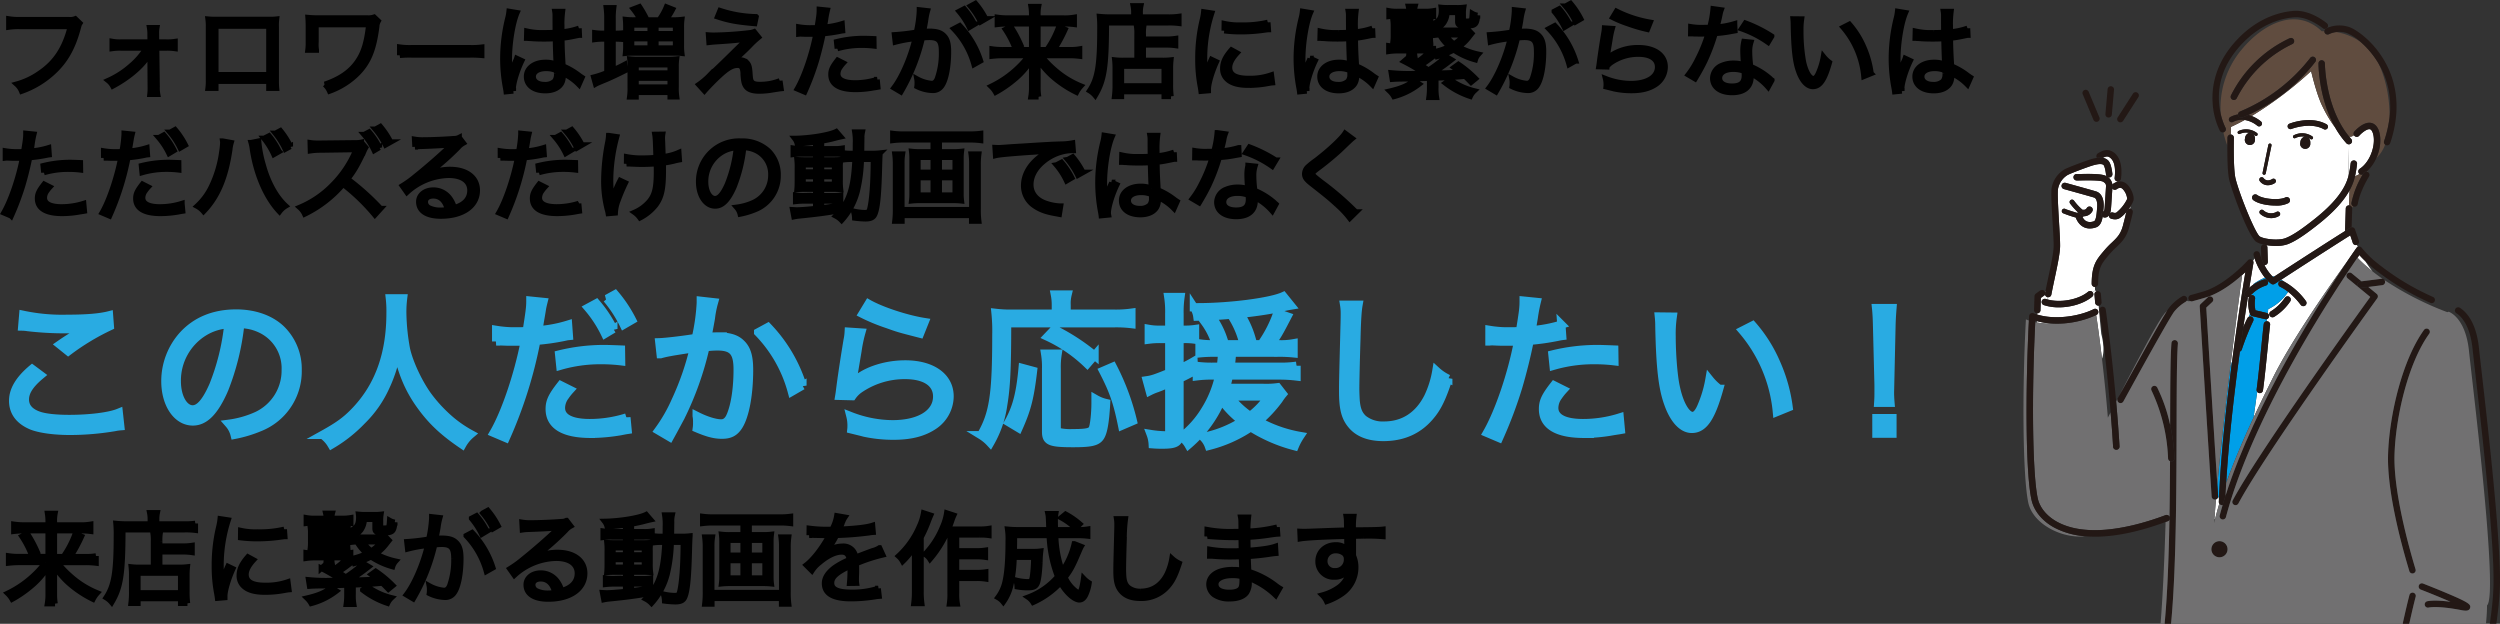
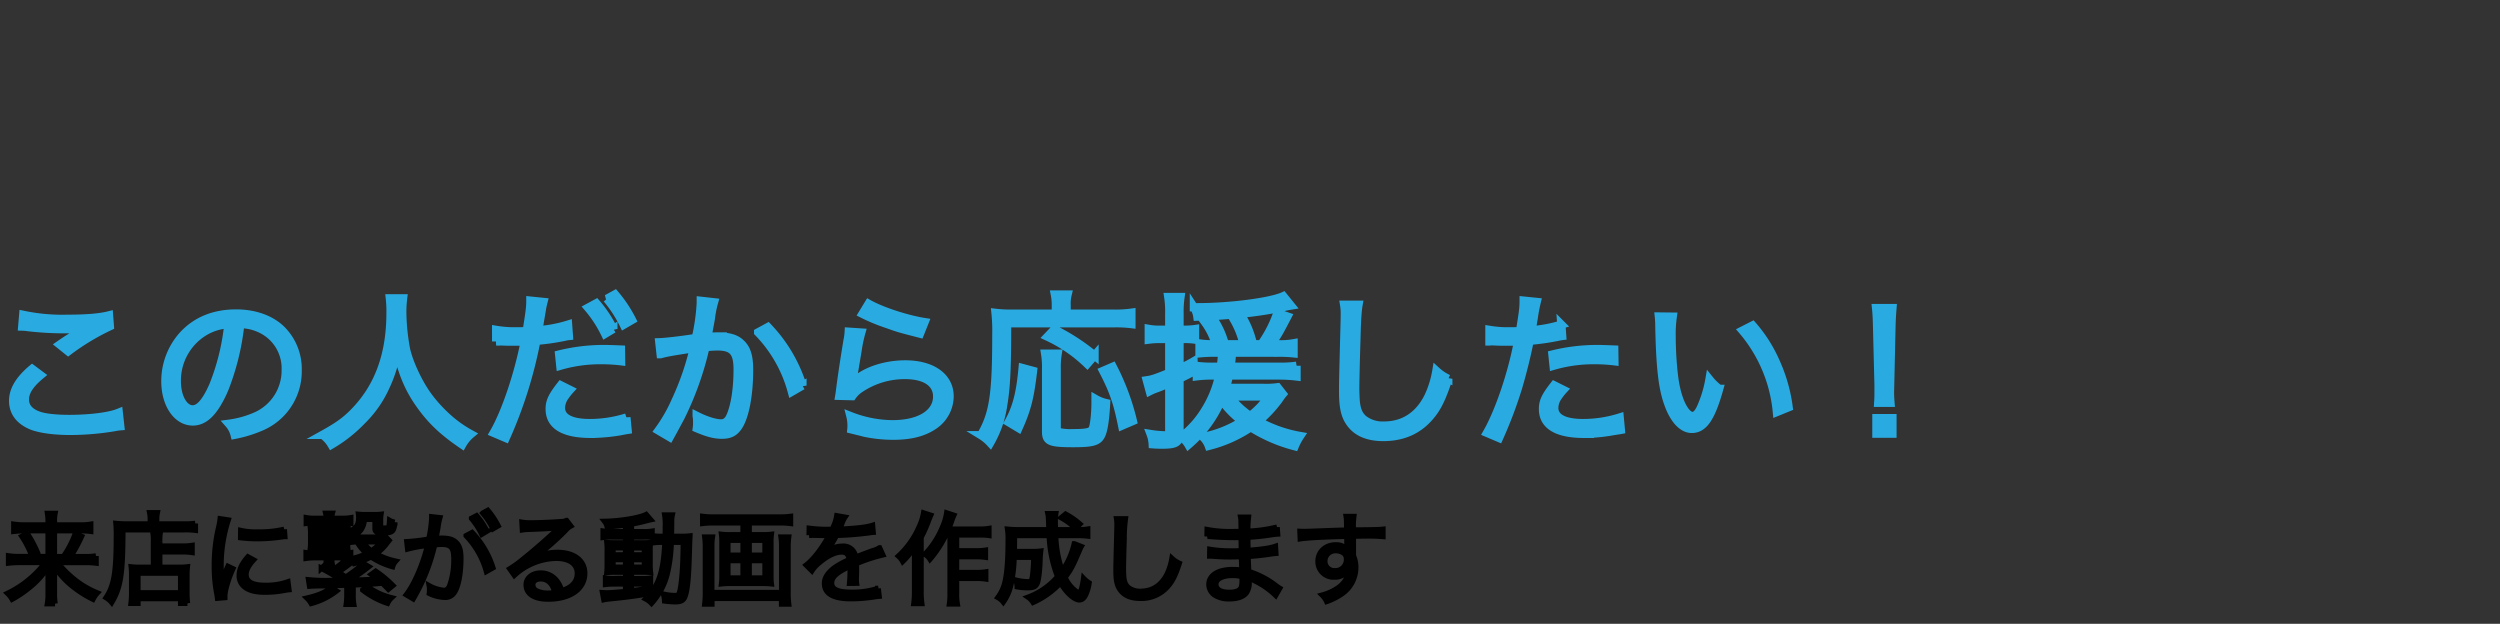
<svg xmlns="http://www.w3.org/2000/svg" width="907.441" height="226.418" viewBox="0 0 907.441 226.418">
  <rect x="0" y="0" width="907.441" height="226.418" fill="#333333" stroke="none" />
  <defs>
    <clipPath id="clip-path">
-       <rect id="長方形_26" data-name="長方形 26" width="172.968" height="222.499" fill="none" />
-     </clipPath>
+       </clipPath>
  </defs>
  <g id="グループ_238" data-name="グループ 238" transform="translate(-483.028 -3289.582)">
    <g id="グループ_109" data-name="グループ 109" transform="translate(1217.5 3293.501)">
      <g id="グループ_44" data-name="グループ 44" clip-path="url(#clip-path)">
        <path id="パス_490" data-name="パス 490" d="M242.848,163.439l.168-5.421c-2.16,3.909-5.818,7.9-11.075,12.09s-8.681,6.421-11.422,7.448a12.491,12.491,0,0,1-4.216.621,20.888,20.888,0,0,1-3.49-.3,1.162,1.162,0,0,1,.39.832l.161,5.2a1.17,1.17,0,0,1-1.133,1.205l.007.229a16.5,16.5,0,0,0,2.735,3.823c.043,0,.087,0,.13.01a4.524,4.524,0,0,1,.578.113c3.647-2.374,15.895-10.333,25.71-16.537l.252-8.177a1.17,1.17,0,0,1,1.2-1.133" transform="translate(-124.664 -92.82)" fill="#fff" />
        <path id="パス_491" data-name="パス 491" d="M225.206,79.639a1.167,1.167,0,0,1-.868-.385,32.374,32.374,0,0,1-4.087-5.7,45.519,45.519,0,0,1-4.485-7.447c-1.663-3.222-3.2-8.694-4.257-13.044a136.565,136.565,0,0,1-21.583,16.295,12.059,12.059,0,0,1,3.4,1.989,1.023,1.023,0,0,1-1.354,1.534,9.714,9.714,0,0,0-4.568-2.084c-1.642.9-3.31,1.75-4.995,2.523-.026.879-.05,1.8-.07,2.758a1.169,1.169,0,0,1,1.147,1.189c-.166,9.581.243,13.363.614,14.85,1.474,5.9,7.156,19.854,8.794,20.978,1.8,1.027,6.8,1.536,9.245.62,2.5-.936,5.724-3.056,10.785-7.088,6.867-5.471,10.823-10.488,12.1-15.326l.275-11.671c-.031,0-.061.008-.093.008m-21.588-7.48c.31-.125,7.654-3.018,13.48.193a1.023,1.023,0,1,1-.988,1.793c-4.967-2.738-11.661-.113-11.729-.087a1.024,1.024,0,0,1-.764-1.9M198.355,93.7a4.742,4.742,0,0,1-2.539.785,3.6,3.6,0,0,1-2.931-1.5.877.877,0,0,1,1.385-1.077c1.227,1.579,3.026.388,3.1.337a.877.877,0,1,1,.983,1.453m13.759-16.118a.586.586,0,0,1-.812.158,5.834,5.834,0,0,0-.668-.385,2.411,2.411,0,0,1,.583,1.848,1.848,1.848,0,1,1-3.6-.316,2.2,2.2,0,0,1,1.525-2.024,5.487,5.487,0,0,0-3.343.513.585.585,0,0,1-.588-1.011,6.534,6.534,0,0,1,6.751.405.585.585,0,0,1,.158.812m-26.928-2.793a6.531,6.531,0,0,1,6.719.774.585.585,0,0,1-.754.895,3.893,3.893,0,0,0-.451-.31,2.476,2.476,0,0,1,.427,1.659,1.849,1.849,0,1,1-3.6-.315A2.217,2.217,0,0,1,189,75.477a5.323,5.323,0,0,0-3.334.379.585.585,0,0,1-.476-1.068m10.806,5.047a.585.585,0,1,1,1.145.238l-2.1,10.152a.585.585,0,0,1-.572.466.592.592,0,0,1-.119-.012.584.584,0,0,1-.454-.691Zm3.882,25.822a5.56,5.56,0,0,1-2.868.766,6.04,6.04,0,0,1-3.941-1.5.877.877,0,0,1,1.127-1.344,4.089,4.089,0,0,0,4.747.591.877.877,0,0,1,.935,1.484m3.4-4.686a9.539,9.539,0,0,1-4.7.893c-.551,0-1.155-.025-1.816-.083-4.386-.383-6.095-1.773-6.276-1.93a1.17,1.17,0,1,1,1.536-1.764s1.353,1.05,4.944,1.364,5.111-.489,5.126-.5a1.16,1.16,0,0,1,1.6.405,1.179,1.179,0,0,1-.409,1.611" transform="translate(-107.107 -31.169)" fill="#fff" />
        <path id="パス_492" data-name="パス 492" d="M286.6,110.735v-.01l-.01,0,.01.012" transform="translate(-168.342 -65.038)" fill="#fff" />
        <path id="パス_493" data-name="パス 493" d="M289.605,120.14a1.169,1.169,0,0,1,.33-1.62c4.145-2.742,5.985-9.346,4.746-12.986-.281-.825-.64-1.286-1.067-1.372-1.043-.205-2.925,1.284-3.873,2.358a1.159,1.159,0,0,1-1.9-.216,2.216,2.216,0,0,1-1.712.555v.01c.231.278.467.552.71.821a1.164,1.164,0,0,1-.775,1.945l-.275,11.671c.025-.094.055-.188.078-.281a41.122,41.122,0,0,0,.769-4.509,1.17,1.17,0,1,1,2.322.286c-.212,1.719-.459,3.2-.734,4.414a8.678,8.678,0,0,0,1.633-.812,1.156,1.156,0,0,1-.251-.265" transform="translate(-167.872 -61.173)" fill="#fff" />
        <path id="パス_494" data-name="パス 494" d="M238.422,200.246c-.149-.485-.571-1.719-.912-2.706-8.98,5.668-20.25,12.975-25.048,16.1.444.262.875.539,1.274.815a24.19,24.19,0,0,1,7.668,6.918,1.17,1.17,0,1,1-1.867,1.409,24.914,24.914,0,0,0-4.577-4.736,17.7,17.7,0,0,1-7.214,6.273s-.07.548-.2,1.551a1.167,1.167,0,0,1-.269,2.068q-.05.386-.105.807a1.184,1.184,0,0,1,.235.007,1.17,1.17,0,0,1,1.01,1.31c-.159,1.226-.442,4.033-.768,7.284-.555,5.5-1.244,12.355-1.815,16.464a1.17,1.17,0,0,1-1.157,1.009,1.15,1.15,0,0,1-.163-.012,1.165,1.165,0,0,1-.783-.471c-.425,3.066-.867,6.214-1.317,9.367,2.466-5.28,4.932-10.285,7.16-14.743,6.994-13.988,20.935-33.776,26.595-41.622,2.216-3.272,3.561-5.152,3.63-5.25a1.171,1.171,0,0,1,.438-.366c-.108-.243-.212-.482-.31-.715-.015.005-.029.014-.045.019a1.168,1.168,0,0,1-1.461-.777m-28.528,26.875a1.17,1.17,0,1,1-1.216-2,16.9,16.9,0,0,0,5.117-4.93,1.169,1.169,0,1,1,1.936,1.312,19.246,19.246,0,0,1-5.838,5.616" transform="translate(-118.898 -116.035)" fill="#fff" />
        <path id="パス_495" data-name="パス 495" d="M294.528,214.871c-.2.282-.429.615-.687.987a50.178,50.178,0,0,0,5.44,4.921,38.358,38.358,0,0,1-2.608-3.7c-.928-.887-1.64-1.636-2.145-2.2" transform="translate(-172.602 -126.215)" fill="#fff" />
        <path id="パス_496" data-name="パス 496" d="M195.426,258.954q.217-.545.41-1.024a12.039,12.039,0,0,1-.443-5.806.234.234,0,1,0-.321-.239c-.492,3.151-1.044,6.787-1.626,10.781.493-1.173,1-2.3,1.494-3.226a1.166,1.166,0,0,1,.486-.486" transform="translate(-113.63 -147.889)" fill="#fff" />
        <path id="パス_497" data-name="パス 497" d="M169.775,429.624a1.162,1.162,0,0,1-.18-.668c.014-.389.031-.781.047-1.173q-.157-.471-.312-.946c0,.02,0,.043,0,.063a1.167,1.167,0,0,1-.768,1.175c-.211,2.467-.4,4.845-.563,7.108.072.047.142.1.215.141.452-1.86.975-3.765,1.557-5.7" transform="translate(-98.685 -250.723)" fill="#fff" />
        <path id="パス_498" data-name="パス 498" d="M200.2,219.485c-.022.128-.6,3.467-1.48,8.955a14.848,14.848,0,0,1,1.409-1.105c.026-.125.042-.2.042-.2a20.887,20.887,0,0,1,4.195-2.346,22.421,22.421,0,0,1-3.749-7.014c-.159.277-.344.587-.557.926a1.165,1.165,0,0,1,.139.78" transform="translate(-116.726 -127.923)" fill="#fff" />
        <path id="パス_499" data-name="パス 499" d="M200.417,249.595c0-.123.01-.247.018-.37-.139.14-.278.287-.416.439a1.153,1.153,0,0,1,.4-.069" transform="translate(-117.491 -146.394)" fill="#fff" />
        <path id="パス_500" data-name="パス 500" d="M187.449,229.846c-.361.342-.756.706-1.178,1.083-.8,5.926-2.481,18.512-4.277,33.172q.311-.9.623-1.793c1.91-14.432,3.864-26.631,4.832-32.463" transform="translate(-106.904 -135.011)" fill="#fff" />
        <path id="パス_501" data-name="パス 501" d="M219.585,233.628a4.534,4.534,0,0,0-.579-.113c-.043,0-.087-.007-.13-.01.13.132.252.251.359.35l.349-.228" transform="translate(-128.568 -137.16)" fill="#009fe8" />
        <path id="パス_502" data-name="パス 502" d="M192.488,268.592l-4.667-1.1a1.171,1.171,0,0,1-.8-.654c-.02-.045-.036-.1-.055-.141q-.193.48-.41,1.025a1.169,1.169,0,0,1,1.581,1.58,91.737,91.737,0,0,0-4.133,10.337,1.164,1.164,0,0,1-.687.718c-1.995,14.61-4.045,32.073-4.97,47.652,2.839-7.927,6.382-16.092,9.929-23.688.45-3.152.892-6.3,1.317-9.367a1.163,1.163,0,0,1-.214-.848c.565-4.065,1.252-10.891,1.8-16.375.329-3.268.613-6.091.776-7.35a1.17,1.17,0,0,1,1.075-1.017l.105-.808a1.157,1.157,0,0,1-.386.066,1.184,1.184,0,0,1-.269-.031" transform="translate(-104.762 -156.658)" fill="#009fe8" />
        <path id="パス_503" data-name="パス 503" d="M175.264,310.317c-1.681,13.728-3.465,29.271-4.728,42.866.1,1.565.2,2.964.281,4.157q.154.475.311.946c.649-15.684,2.677-34.047,4.757-49.762q-.311.888-.622,1.793" transform="translate(-100.173 -181.226)" fill="#009fe8" />
        <path id="パス_504" data-name="パス 504" d="M211.219,238.092a1.169,1.169,0,1,1,1.013-2.108c.209.1.432.216.663.34-.4-.276-.83-.553-1.274-.815-1.439.935-2.3,1.5-2.339,1.523a1.17,1.17,0,0,1-1.288-.007,11.694,11.694,0,0,1-2.3-2.247,20.9,20.9,0,0,0-4.195,2.346s-.016.071-.042.2a14.209,14.209,0,0,1,3.9-1.9,1.17,1.17,0,0,1,.682,2.238A12.116,12.116,0,0,0,201,240.74c-.007.122-.013.245-.018.369a1.242,1.242,0,0,1,.13,0,1.17,1.17,0,0,1,1.032,1.293,11.845,11.845,0,0,0,.121,4.209l4.052.954a1.157,1.157,0,0,1,.388.173c.129-1,.2-1.551.2-1.551a17.7,17.7,0,0,0,7.214-6.273,16.3,16.3,0,0,0-2.9-1.823" transform="translate(-118.056 -137.909)" fill="#009fe8" />
        <path id="パス_505" data-name="パス 505" d="M194.887,109.4a1.849,1.849,0,1,0,3.6.315,2.476,2.476,0,0,0-.428-1.659,5.582,5.582,0,0,0-1.7-.669,2.216,2.216,0,0,0-1.473,2.013" transform="translate(-114.47 -63.08)" fill="#231815" />
        <path id="パス_506" data-name="パス 506" d="M243.575,112.769a1.849,1.849,0,1,0,3.6.315,2.409,2.409,0,0,0-.583-1.847,5.308,5.308,0,0,0-1.5-.492,2.2,2.2,0,0,0-1.525,2.024" transform="translate(-143.069 -65.051)" fill="#231815" />
        <path id="パス_507" data-name="パス 507" d="M234.727,43.167c.116-6.7-1.313-14.215-4.048-19.726a31.867,31.867,0,0,0-6.005-7.328q-.2-.183-.4-.357A21.408,21.408,0,0,0,215.4,12.13a7.821,7.821,0,0,0-2.584.739A1.165,1.165,0,0,1,211.08,11.8c-.6.014-.95.052-.95.052-8.845-8.653-20.856-3.332-29.152,6.723a32.863,32.863,0,0,0-7.52,23.225,22.4,22.4,0,0,0,1.745,5.067,1.17,1.17,0,0,1-.472,1.584,1.156,1.156,0,0,1-.312.111,37.506,37.506,0,0,0,1.445,4.82q.008-1.391.034-2.915a1.165,1.165,0,0,1,1.19-1.15h0c.02-.954.044-1.879.07-2.758,1.685-.773,3.353-1.621,4.995-2.523a6.843,6.843,0,0,0-4.25.729,1.023,1.023,0,1,1-.953-1.811,8.972,8.972,0,0,1,2.782-.936,1.171,1.171,0,0,1,.733-1.065,62.741,62.741,0,0,0,25.439-19.394,1.17,1.17,0,1,1,1.911,1.349,64.154,64.154,0,0,1-24.348,19.3,10.956,10.956,0,0,1,1.206.385A136.576,136.576,0,0,0,206.258,26.3c1.06,4.35,2.594,9.822,4.257,13.044A45.545,45.545,0,0,0,215,46.792c-5.55-9.744-6.024-21.021-6.064-22.991,0-.143,0-.239,0-.28a1.17,1.17,0,0,1,1.166-1.173h0a1.19,1.19,0,0,1,1.17,1.166v.013c0,.482.25,16.244,8.832,26.564l.01,0a2.214,2.214,0,0,0,1.712-.555,1.166,1.166,0,0,1,.147-1.332,13.215,13.215,0,0,1,1.388-1.33c1.2-1,2.99-2.115,4.7-1.774.9.179,2.113.83,2.822,2.911.943,2.769.558,6.657-1.018,10.055.335-.418.678-.828,1.035-1.226a12.219,12.219,0,0,0,2.233-3.911,1.166,1.166,0,0,1-.36-1.271,41.718,41.718,0,0,0,1.958-8.493M199.391,16.511a43.742,43.742,0,0,0-20.116,19.623,1.17,1.17,0,1,1-2.093-1.045,45.292,45.292,0,0,1,21.323-20.743,1.169,1.169,0,0,1,.885,2.165" transform="translate(-101.856 -4.407)" fill="#604c3f" />
        <path id="パス_508" data-name="パス 508" d="M291.4,143.729a1.139,1.139,0,0,1-1.161-.172,8.688,8.688,0,0,1-1.633.812c-.028.122-.055.243-.083.36a19.356,19.356,0,0,1-1.917,4.8l-.167,5.421a1.167,1.167,0,0,1,.961.559l.387.193s.037-.15.108-.415a1.166,1.166,0,0,1-.6-1.208,33.056,33.056,0,0,1,4.1-10.345" transform="translate(-168.253 -84.325)" fill="#604c3f" />
        <path id="パス_509" data-name="パス 509" d="M302.082,140.784q.171-.3.349-.6c-.191.191-.392.373-.595.55a1.158,1.158,0,0,1,.246.05" transform="translate(-177.298 -82.344)" fill="#604c3f" />
        <path id="パス_510" data-name="パス 510" d="M168.266,466.587a2.924,2.924,0,1,0,2.924,2.924,2.924,2.924,0,0,0-2.924-2.924" transform="translate(-97.122 -274.072)" fill="#231815" />
        <path id="パス_511" data-name="パス 511" d="M210.249,213.05h.037a1.17,1.17,0,0,0,1.133-1.205l-.161-5.2a1.16,1.16,0,0,0-.39-.832c-.4-.068-.778-.149-1.144-.237a1.165,1.165,0,0,0-.8,1.142l.115,3.738a22.725,22.725,0,0,0,1.133,2.583c.027,0,.053.008.08.008" transform="translate(-122.719 -120.757)" fill="#231815" />
        <path id="パス_512" data-name="パス 512" d="M284.362,171.156h0a1.17,1.17,0,0,0-1.2,1.133l-.253,8.177q.959-.607,1.885-1.189a1.164,1.164,0,0,1,.5-.172l.208-6.744a1.172,1.172,0,0,0-1.133-1.205" transform="translate(-166.177 -100.537)" fill="#231815" />
        <path id="パス_513" data-name="パス 513" d="M193.5,148.994a20.888,20.888,0,0,0,3.49.3,12.5,12.5,0,0,0,4.216-.621c2.742-1.027,6.158-3.255,11.422-7.449s8.915-8.181,11.075-12.09a19.379,19.379,0,0,0,1.917-4.8c.028-.116.055-.238.083-.359.275-1.215.522-2.7.734-4.414a1.17,1.17,0,0,0-2.322-.286,41.132,41.132,0,0,1-.769,4.509c-.023.093-.053.187-.078.281-1.275,4.838-5.231,9.855-12.1,15.326-5.061,4.032-8.287,6.152-10.785,7.088-2.444.916-7.446.407-9.245-.62-1.638-1.124-7.32-15.081-8.794-20.979-.371-1.486-.78-5.269-.614-14.85a1.169,1.169,0,0,0-1.147-1.189h0a1.165,1.165,0,0,0-1.19,1.149q-.027,1.526-.034,2.915c-.037,6.272.2,10.486.717,12.542,1.2,4.8,7.143,20.864,9.892,22.436a9.491,9.491,0,0,0,2.388.871c.366.089.747.169,1.144.237" transform="translate(-105.355 -63.934)" fill="#231815" />
        <path id="パス_514" data-name="パス 514" d="M299.613,101.451c-.709-2.081-1.926-2.732-2.822-2.911-1.707-.341-3.5.779-4.7,1.774a13.316,13.316,0,0,0-1.388,1.33,1.17,1.17,0,1,0,1.754,1.548c.948-1.074,2.829-2.564,3.873-2.358.427.085.786.547,1.067,1.371,1.239,3.64-.6,10.244-4.746,12.986a1.17,1.17,0,0,0-.33,1.621,1.145,1.145,0,0,0,.251.265,1.139,1.139,0,0,0,1.161.172c.163-.276.269-.443.292-.479a1.168,1.168,0,0,1,1.1-.535c.2-.177.4-.359.595-.55a14.525,14.525,0,0,0,2.873-4.179c1.576-3.4,1.96-7.286,1.017-10.056" transform="translate(-170.59 -57.845)" fill="#231815" />
        <path id="パス_515" data-name="パス 515" d="M208.785,210.962a1.17,1.17,0,0,0,1.288.007c.037-.024.9-.588,2.339-1.523,4.8-3.12,16.068-10.427,25.048-16.1.341.987.764,2.221.912,2.706a1.168,1.168,0,0,0,1.461.777c.016,0,.029-.013.045-.019a1.167,1.167,0,0,0,.732-1.442c-.276-.9-1.376-4.05-1.423-4.183a1.171,1.171,0,0,0-1.727-.6q-.923.581-1.885,1.189c-9.815,6.2-22.063,14.163-25.709,16.537l-.35.228c-.106-.1-.229-.219-.359-.35a16.5,16.5,0,0,1-2.735-3.823c-.041-.078-.083-.156-.124-.236a22.717,22.717,0,0,1-1.133-2.583c-.19-.517-.373-1.06-.543-1.639a1.17,1.17,0,0,0-2.244.66c.115.392.236.767.361,1.134a22.421,22.421,0,0,0,3.748,7.014,11.717,11.717,0,0,0,2.3,2.247" transform="translate(-118.847 -111.845)" fill="#231815" />
        <path id="パス_516" data-name="パス 516" d="M191.082,280.9a91.767,91.767,0,0,1,4.133-10.337,1.17,1.17,0,0,0-2.068-1.094c-.49.925-1,2.054-1.494,3.226-.409,2.814-.833,5.8-1.259,8.923a1.164,1.164,0,0,0,.687-.718" transform="translate(-111.838 -157.922)" fill="#231815" />
        <path id="パス_517" data-name="パス 517" d="M207.654,274.173c-.163,1.258-.447,4.081-.776,7.349-.552,5.485-1.24,12.311-1.8,16.376a1.174,1.174,0,0,0,1,1.319,1.142,1.142,0,0,0,.163.012,1.17,1.17,0,0,0,1.157-1.009c.571-4.108,1.261-10.959,1.815-16.464.327-3.251.61-6.058.769-7.284a1.17,1.17,0,1,0-2.32-.3" transform="translate(-120.453 -160.45)" fill="#231815" />
        <path id="パス_518" data-name="パス 518" d="M200.416,255.623a11.852,11.852,0,0,1-.121-4.209,1.169,1.169,0,0,0-1.032-1.292,1.134,1.134,0,0,0-.13,0,1.146,1.146,0,0,0-.4.068c-.1.106-.194.212-.289.326a1.153,1.153,0,0,1-.373.286,1.15,1.15,0,0,0-.1.354,12.04,12.04,0,0,0,.443,5.806c.019.046.035.1.055.141a1.169,1.169,0,0,0,.8.655l4.667,1.1a1.169,1.169,0,0,0,.536-2.277Z" transform="translate(-116.207 -146.92)" fill="#231815" />
        <path id="パス_519" data-name="パス 519" d="M223.539,251.4a1.169,1.169,0,0,0-1.624.313,16.9,16.9,0,0,1-5.117,4.93,1.169,1.169,0,0,0,1.216,2,19.254,19.254,0,0,0,5.838-5.616,1.17,1.17,0,0,0-.312-1.624" transform="translate(-127.016 -147.553)" fill="#231815" />
        <path id="パス_520" data-name="パス 520" d="M146.557,233.836c1.568-.432,3.1-.867,4.561-1.294,5.262-1.54,10.218-5.312,13.468-8.224.421-.378.817-.742,1.178-1.084-.968,5.832-2.921,18.03-4.832,32.462-2.08,15.715-4.109,34.078-4.757,49.763-.017.392-.032.784-.047,1.174a1.171,1.171,0,0,0,1.125,1.212h.044a1.189,1.189,0,0,0,.211-.02q.5-1.706,1.053-3.423.1-2.293.244-4.652c.925-15.58,2.975-33.043,4.97-47.653.426-3.12.85-6.109,1.259-8.922.581-3.994,1.134-7.631,1.626-10.781-.031,0-.062.01-.094.01a1.169,1.169,0,0,1-.89-1.929,15.589,15.589,0,0,1,1.532-1.56c.876-5.488,1.458-8.827,1.48-8.955a1.17,1.17,0,0,0-2.028-.977c-.078.089-7.941,8.895-16.2,11.311-1.447.424-2.969.856-4.525,1.284a1.169,1.169,0,0,0,.621,2.255" transform="translate(-85.218 -128.399)" fill="#231815" />
        <path id="パス_521" data-name="パス 521" d="M161.732,323.776c0-.021,0-.043,0-.064-.083-1.193-.177-2.591-.281-4.157-1.208-18.186-3.7-59-4.014-64.219l2.179-2.037a1.17,1.17,0,0,0-1.6-1.709L155.432,254a1.17,1.17,0,0,0-.369.925c.033.529,3.232,53.139,4.336,69.009a1.169,1.169,0,0,0,1.165,1.088l.083,0a1.191,1.191,0,0,0,1.086-1.248" transform="translate(-91.082 -147.598)" fill="#231815" />
        <path id="パス_522" data-name="パス 522" d="M196.385,242.35c.1-.112.193-.219.289-.326.138-.151.276-.3.415-.438a12.111,12.111,0,0,1,5.036-3.078,1.17,1.17,0,0,0-.683-2.238,14.2,14.2,0,0,0-3.9,1.9,14.914,14.914,0,0,0-1.409,1.1,15.552,15.552,0,0,0-1.532,1.56,1.17,1.17,0,0,0,.889,1.929c.032,0,.063-.007.094-.01a1.167,1.167,0,0,0,.8-.4" transform="translate(-114.146 -138.755)" fill="#231815" />
        <path id="パス_523" data-name="パス 523" d="M224.3,238.083a1.169,1.169,0,0,0,.547,1.561,16.265,16.265,0,0,1,2.9,1.823,24.922,24.922,0,0,1,4.577,4.736,1.17,1.17,0,0,0,1.867-1.409,24.206,24.206,0,0,0-7.668-6.918c-.231-.124-.454-.239-.663-.34a1.17,1.17,0,0,0-1.561.547" transform="translate(-131.685 -139.46)" fill="#231815" />
        <path id="パス_524" data-name="パス 524" d="M222.261,207.863c-.07.1-1.415,1.977-3.631,5.25-9.117,13.465-33.016,50.568-43.927,84.7q-.549,1.717-1.054,3.423-.555,1.879-1.054,3.741a1.17,1.17,0,0,0,.829,1.431,1.152,1.152,0,0,0,.3.04,1.169,1.169,0,0,0,1.129-.869c10.267-38.563,40.519-83.7,47.743-94.126.258-.373.489-.705.687-.987.505.567,1.217,1.317,2.145,2.2.772.738,1.693,1.569,2.792,2.483a93.861,93.861,0,0,0,20.87,12.686,1.17,1.17,0,0,0,.975-2.126,91.776,91.776,0,0,1-20.249-12.275,35.536,35.536,0,0,1-5.658-5.576,1.17,1.17,0,0,0-.949-.487h0a1.191,1.191,0,0,0-.949.486" transform="translate(-101.359 -121.813)" fill="#231815" />
        <path id="パス_525" data-name="パス 525" d="M230.312,235.885a1.17,1.17,0,0,1-.146-2.33l.449-.057L227.1,230.6a1.17,1.17,0,1,0-1.487,1.806l8.2,6.751c-5.247,7.272-40.879,56.825-49.933,73.868a1.169,1.169,0,1,0,2.065,1.1c9.657-18.176,50-73.923,50.406-74.484a1.17,1.17,0,0,0-.2-1.589l-3.051-2.513-2.632.336a1.225,1.225,0,0,1-.15.009" transform="translate(-107.929 -135.3)" fill="#231815" />
        <path id="パス_526" data-name="パス 526" d="M302.514,235.739l-7.26.927-.449.057a1.17,1.17,0,0,0,.147,2.33,1.231,1.231,0,0,0,.15-.009l2.632-.336,5.077-.648a1.17,1.17,0,0,0,1.012-1.308,1.147,1.147,0,0,0-.211-.525,1.177,1.177,0,0,0-1.1-.487" transform="translate(-172.568 -138.468)" fill="#231815" />
        <path id="パス_527" data-name="パス 527" d="M210.763,128.128a.591.591,0,0,0,.119.012.585.585,0,0,0,.572-.466l2.1-10.152a.585.585,0,1,0-1.145-.238l-2.1,10.152a.584.584,0,0,0,.454.691" transform="translate(-123.528 -68.619)" fill="#231815" />
        <path id="パス_528" data-name="パス 528" d="M185.616,92.257a1.17,1.17,0,0,1-1.606-1.106,9,9,0,0,0-2.782.936,1.023,1.023,0,0,0,.954,1.811,6.843,6.843,0,0,1,4.25-.729A9.713,9.713,0,0,1,191,95.254a1.023,1.023,0,0,0,1.354-1.535,12.069,12.069,0,0,0-3.4-1.989,10.99,10.99,0,0,0-1.206-.385c-.7.313-1.4.62-2.129.912" transform="translate(-106.132 -53.542)" fill="#231815" />
        <path id="パス_529" data-name="パス 529" d="M189.219,105.932a5.324,5.324,0,0,1,3.334-.379,5.592,5.592,0,0,1,1.7.668,3.925,3.925,0,0,1,.451.311.585.585,0,0,0,.754-.895,6.531,6.531,0,0,0-6.719-.774.585.585,0,1,0,.476,1.068" transform="translate(-110.664 -61.244)" fill="#231815" />
        <path id="パス_530" data-name="パス 530" d="M233.761,99.372c.067-.026,6.763-2.651,11.729.087a1.023,1.023,0,0,0,.988-1.793c-5.826-3.211-13.17-.318-13.48-.193a1.024,1.024,0,0,0,.764,1.9" transform="translate(-136.486 -56.482)" fill="#231815" />
        <path id="パス_531" data-name="パス 531" d="M244.094,108.868a6.533,6.533,0,0,0-6.751-.405.585.585,0,0,0,.588,1.011,5.491,5.491,0,0,1,3.344-.513,5.31,5.31,0,0,1,1.5.492,5.815,5.815,0,0,1,.668.385.585.585,0,1,0,.654-.97" transform="translate(-139.244 -63.267)" fill="#231815" />
        <path id="パス_532" data-name="パス 532" d="M171,42.457a22.389,22.389,0,0,1-1.745-5.067,26.414,26.414,0,0,1-.621-4.321c-.439-7.4,2.171-14.283,7.757-20.448C183.888,4.352,191.9,2.643,196.012,2.36c5.072-.345,10.219,3.914,10.278,3.964a1.163,1.163,0,0,0,.976.248,1.15,1.15,0,0,1,.207-.15c.028-.016.18-.1.437-.212.009-.009.019-.017.028-.027a1.17,1.17,0,0,0-.14-1.648c-.239-.2-5.918-4.922-11.946-4.508-4.461.307-13.147,2.147-21.192,11.024-7.541,8.321-8.7,16.7-8.352,22.269a26.626,26.626,0,0,0,2.639,10.253A1.169,1.169,0,0,0,171,42.457" transform="translate(-97.657 -0.001)" fill="#231815" />
        <path id="パス_533" data-name="パス 533" d="M265.1,14.141a1.169,1.169,0,0,0,1.351,1.891,7.814,7.814,0,0,1,2.584-.739,9.182,9.182,0,0,1,3.852.355,17.474,17.474,0,0,1,5.016,3.272q.2.175.4.356a31.877,31.877,0,0,1,6.005,7.328c.334.561.66,1.145.972,1.757a30.813,30.813,0,0,1,3.076,17.969,41.682,41.682,0,0,1-1.958,8.492,1.17,1.17,0,1,0,2.215.751c3.44-10.148,3.008-19.925-1.249-28.274-4.353-8.538-11.292-13.11-13.789-13.885a11.316,11.316,0,0,0-7.837.365c-.256.113-.408.2-.436.212a1.149,1.149,0,0,0-.207.15" transform="translate(-155.494 -7.569)" fill="#231815" />
        <path id="パス_534" data-name="パス 534" d="M260.681,43.485a1.169,1.169,0,0,0-1.166,1.173c0,.041,0,.137,0,.28.04,1.971.514,13.247,6.064,22.991a32.376,32.376,0,0,0,4.087,5.7,1.167,1.167,0,0,0,.869.385c.031,0,.061-.006.092-.008a1.164,1.164,0,0,0,.775-1.945c-.243-.269-.479-.543-.71-.821l-.009-.012c-8.581-10.32-8.827-26.083-8.832-26.564v-.013a1.188,1.188,0,0,0-1.17-1.166Z" transform="translate(-152.439 -25.543)" fill="#231815" />
        <path id="パス_535" data-name="パス 535" d="M182.911,46.278a1.169,1.169,0,0,0,1.569-.524A43.747,43.747,0,0,1,204.6,26.131a1.169,1.169,0,0,0-.885-2.165A45.294,45.294,0,0,0,182.386,44.71a1.17,1.17,0,0,0,.524,1.569" transform="translate(-107.061 -14.027)" fill="#231815" />
        <path id="パス_536" data-name="パス 536" d="M292.888,142.045c-.023.036-.128.2-.292.479a33.059,33.059,0,0,0-4.1,10.345,1.186,1.186,0,0,0,.971,1.338,1.189,1.189,0,0,0,.185.015,1.169,1.169,0,0,0,1.154-.987c.737-4.63,4.031-9.889,4.064-9.942a1.169,1.169,0,0,0-.365-1.613,1.224,1.224,0,0,0-.512-.171,1.166,1.166,0,0,0-1.1.534" transform="translate(-169.451 -83.12)" fill="#231815" />
-         <path id="パス_537" data-name="パス 537" d="M188.833,61.777a1.169,1.169,0,0,0,1.522.649c.725-.292,1.432-.6,2.129-.912a64.138,64.138,0,0,0,24.348-19.3,1.169,1.169,0,1,0-1.91-1.349,62.736,62.736,0,0,1-25.439,19.394,1.169,1.169,0,0,0-.649,1.522" transform="translate(-110.871 -23.711)" fill="#231815" />
        <path id="パス_538" data-name="パス 538" d="M128.5,321.053c.034-13.356.064-24.892.474-30.025a1.17,1.17,0,1,0-2.332-.186c-.412,5.16-.445,15.984-.48,29.7a67.369,67.369,0,0,1,1.579,12.031,1.17,1.17,0,0,1-1.123,1.214h-.047a1.156,1.156,0,0,1-.453-.093c-.032,6.565-.088,13.378-.2,20.133a1.138,1.138,0,0,1,.063.127,1.163,1.163,0,0,1-.082.988c-.243,13.791-.732,27.257-1.754,37.76h2.342c1.054-10.959,1.54-24.978,1.775-39.215.183-11.133.212-22.4.238-32.438" transform="translate(-72.924 -170.208)" fill="#231815" />
        <path id="パス_539" data-name="パス 539" d="M83.177,289.564a1.168,1.168,0,0,0,1.588-.463c10.588-19.306,17.509-31.521,18.513-32.675a15.49,15.49,0,0,1,4.025-3.46,1.17,1.17,0,1,0-1.126-2.051,17.757,17.757,0,0,0-4.663,3.974,12.822,12.822,0,0,0-.892,1.3c-2.837,4.483-10.733,18.712-17.45,30.955l-.459.836a1.181,1.181,0,0,0,.463,1.588" transform="translate(-48.502 -147.302)" fill="#231815" />
        <path id="パス_540" data-name="パス 540" d="M55.892,80.385a1.17,1.17,0,0,0,2.157-.9L54.1,70.069a1.17,1.17,0,0,0-2.157.9Z" transform="translate(-30.46 -40.737)" fill="#231815" />
        <path id="パス_541" data-name="パス 541" d="M73.149,77.662c.035,0,.069,0,.1,0A1.17,1.17,0,0,0,74.416,76.6l.794-9.076a1.17,1.17,0,0,0-2.33-.2L72.086,76.4a1.169,1.169,0,0,0,1.063,1.267" transform="translate(-42.34 -38.916)" fill="#231815" />
        <path id="パス_542" data-name="パス 542" d="M82.969,82.4a1.169,1.169,0,0,0,1.616-.351l5.52-8.583A1.17,1.17,0,1,0,88.138,72.2l-5.52,8.583a1.17,1.17,0,0,0,.351,1.617" transform="translate(-48.42 -42.093)" fill="#231815" />
        <path id="パス_543" data-name="パス 543" d="M119.681,357.357a1.169,1.169,0,0,0,1.123-1.214,67.293,67.293,0,0,0-1.579-12.031,58.26,58.26,0,0,0-4.69-13.6,1.17,1.17,0,0,0-2.065,1.1,63.133,63.133,0,0,1,6,24.628,1.172,1.172,0,0,0,1.168,1.124h.047" transform="translate(-65.984 -193.775)" fill="#231815" />
        <path id="パス_544" data-name="パス 544" d="M212.12,147.068c-.076.052-1.874,1.242-3.1-.336a.877.877,0,0,0-1.385,1.077,3.6,3.6,0,0,0,2.931,1.5,4.745,4.745,0,0,0,2.539-.784.877.877,0,0,0-.983-1.453" transform="translate(-121.855 -85.991)" fill="#231815" />
        <path id="パス_545" data-name="パス 545" d="M213.759,175.8a4.088,4.088,0,0,1-4.747-.591.877.877,0,1,0-1.127,1.344,6.04,6.04,0,0,0,3.94,1.5,5.564,5.564,0,0,0,2.869-.766.877.877,0,0,0-.935-1.485" transform="translate(-121.927 -102.798)" fill="#231815" />
        <path id="パス_546" data-name="パス 546" d="M213.114,162.644c-.015.009-1.527.811-5.126.5s-4.943-1.364-4.944-1.364a1.17,1.17,0,0,0-1.536,1.764c.181.158,1.89,1.546,6.276,1.93.661.058,1.265.083,1.816.083a9.536,9.536,0,0,0,4.7-.894,1.179,1.179,0,0,0,.409-1.61,1.16,1.16,0,0,0-1.6-.406" transform="translate(-118.13 -94.859)" fill="#231815" />
        <path id="パス_547" data-name="パス 547" d="M19,246.523l-.258.153a1.163,1.163,0,0,1,.155.382c.033-.176.068-.355.1-.535" transform="translate(-11.011 -144.807)" fill="#fff" />
        <path id="パス_548" data-name="パス 548" d="M17.687,273.9a25.657,25.657,0,0,1-5.885-.892q-.008.252-.016.507a28.543,28.543,0,0,0,5.9.385" transform="translate(-6.924 -160.367)" fill="#fff" />
        <path id="パス_549" data-name="パス 549" d="M32.54,252.776a1.169,1.169,0,0,1,1.052,2.089c-.046.023-.1.045-.144.068.673,4.471,1.4,9.93,2.1,15.865.741-2.076.768-5.013-.252-9.024-.378-3.687-.717-7.419-.963-10.264h0c-.034,0-.068,0-.1,0a1.169,1.169,0,0,1-1.164-1.07c-.11-1.281-.194-2.308-.248-2.965a1.165,1.165,0,0,1,.723-1.171c-.136-.092-.308-.2-.513-.326,0,.009,0,.017,0,.026-.276.241-.557.466-.84.684A1.165,1.165,0,0,1,32,248.272c-2.948,2.454-7.673,3.86-12.112,3.86a17.17,17.17,0,0,1-5.446-.822,1.17,1.17,0,1,1,.748-2.216c.16.054.329.1.495.145.041-.258.085-.521.131-.792H15.81a1.165,1.165,0,0,1-.94-1,1.158,1.158,0,0,1-.425.51c-.357.237-.716.489-1.073.754-.027.8-.08,2.412-.146,4.47a1.169,1.169,0,0,1-1.168,1.132H12.02c0,.138-.009.278-.013.419,6.448,2.027,15.279.694,20.533-1.95" transform="translate(-7.053 -144.489)" fill="#fff" />
-         <path id="パス_550" data-name="パス 550" d="M333.757,280.06c-7.963,11.071-12.588,31.066-13.04,45.095-.428,13.263,4.657,32.3,7.726,42.462a1.17,1.17,0,0,0,2.24-.676c-2.438-8.073-8.061-28.3-7.628-41.709.441-13.676,4.912-33.114,12.6-43.8a1.17,1.17,0,1,0-1.9-1.366" transform="translate(-188.374 -164.221)" fill="#231815" />
        <path id="パス_551" data-name="パス 551" d="M395.826,363.657c.846-14.546-4.152-58.243-6.554-79.243-.449-3.925-.8-7.026-.988-8.8-.994-9.548-4.771-13.245-6.933-14.6A1.17,1.17,0,0,0,380.109,263c1.451.908,4.924,3.98,5.849,12.859.186,1.788.542,4.893.991,8.825,2.394,20.935,7.377,64.5,6.541,78.863-.128,3.238-.588,7.419-1.272,12.17h2.372c.663-4.675,1.109-8.808,1.237-12.056" transform="translate(-222.953 -153.214)" fill="#231815" />
        <path id="パス_552" data-name="パス 552" d="M337.481,511.893a1.168,1.168,0,0,0-1.428.834c-.68,2.59-1.524,6.2-2.46,10.434h2.395c.884-3.979,1.681-7.377,2.327-9.84a1.169,1.169,0,0,0-.834-1.428" transform="translate(-195.952 -300.662)" fill="#231815" />
        <path id="パス_553" data-name="パス 553" d="M348.414,505.95c3.772,1.467,7.759,3.1,10.8,4.439-5.982-.807-8.255-.245-8.535-.165a1.17,1.17,0,0,0,.628,2.253c.03-.008,3.045-.742,11.588.886a10.344,10.344,0,0,0,1.836.241c.762,0,1.386-.22,1.6-.97.368-1.282-.444-1.989-8.75-5.492-1.353-.571-2.715-1.131-3.935-1.625-2.472-1-4.358-1.736-4.386-1.747a1.169,1.169,0,0,0-1.514.666,1.184,1.184,0,0,0,.666,1.514" transform="translate(-204.223 -295.867)" fill="#231815" />
        <path id="パス_554" data-name="パス 554" d="M45.384,135.946c.243-1.973.385-5.521-1.4-7.12-.695-.621-1.331-1-2.872-.149a3.6,3.6,0,0,1,1.778.818c.52.457,1.259,1.464,1.676,4.922a1.17,1.17,0,1,1-2.323.28c-.352-2.923-.892-3.441-.9-3.446-.415-.365-1.522-.6-4.442.335-1.368.439-6.931,2.472-8.577,3.3a7.5,7.5,0,0,0-3.456,4.86c-.319,1.405.045,7.516.337,12.426.209,3.51.406,6.825.38,8.578-.038,2.625-1.024,7.254-1.976,11.73-.422,1.983-.858,4.033-1.2,5.834a1.169,1.169,0,0,1-1.148.954,1.154,1.154,0,0,1-.208-.019c-.047.271-.09.534-.132.792,4.678,1.348,11.332.138,14.819-2.764a1.17,1.17,0,0,1,1.647.151c.017.021.028.044.044.066.283-.217.563-.443.839-.684,0-.009,0-.017,0-.025-.019-.439-.032-.856-.041-1.259h-.017a1.169,1.169,0,0,1-1.164-1.175c.029-6.659,1.7-8.647,4.217-11.656l.372-.444a32.152,32.152,0,0,1,2.727-2.824c1.812-1.716,3.243-3.072,4.048-6.23q.163-.64.323-1.253c.337-1.3.653-2.53.887-3.633a10.552,10.552,0,0,1-2.511,2.294,3.145,3.145,0,0,1-1.565.384,4.773,4.773,0,0,1-1.438-.236,1.168,1.168,0,0,1-.81-1.192,1.858,1.858,0,0,1-1.52.778,1.159,1.159,0,0,1-.746-.276c-.284,1.722-.873,3.314-2.407,3.841a6.922,6.922,0,0,1-2.249.4c-2.294,0-4.121-1.389-5.11-3.968a42.457,42.457,0,0,1-4.632-1.579.877.877,0,1,1,.878-1.519c.325.183,2.332.835,4.262,1.418l.311-.211a22.8,22.8,0,0,1-2.88-3.217.877.877,0,0,1,1.42-1.03,19.584,19.584,0,0,0,3.072,3.312,1.156,1.156,0,0,1,.42.02,1.235,1.235,0,0,0,1.175-.676,1.17,1.17,0,0,1,1.946,1.3,3.6,3.6,0,0,1-3.095,1.722l-.417.283c.529,1.057,1.657,2.386,4.139,1.532.768-.264.97-2.664,1.091-4.1.024-.282.047-.557.072-.821.184-1.906-.253-3.418-1.065-3.676-1.209-.385-10.9-3.065-10.994-3.092a1.17,1.17,0,1,1,.624-2.254c.4.111,9.828,2.719,11.08,3.118,1.991.633,2.995,2.925,2.684,6.13-.025.255-.047.521-.07.793-.009.11-.019.222-.029.335a1.13,1.13,0,0,1,.245-.094,3.435,3.435,0,0,0,.217-1c.072-.722.3-4.269.416-6.175l.089-1.4c.066-.987.1-1.437-1.009-2.117-.674-.415-3.42-.573-8.163-.467-1.6.035-1.7.038-2.032-.156a1.17,1.17,0,0,1,.783-2.166c.186,0,.7-.007,1.2-.017,4.839-.106,8.106-.008,9.441.815a3.931,3.931,0,0,1,2.116,3,1.145,1.145,0,0,1,.227-.215,5.364,5.364,0,0,1,1.558-.779c.007-.04.014-.081.022-.123a1.168,1.168,0,0,1-.987-1.3" transform="translate(-12.291 -75.295)" fill="#fff" />
        <path id="パス_555" data-name="パス 555" d="M93.2,172.862c.045-.3.085-.585.112-.862-.186.288-.388.584-.6.882a1.162,1.162,0,0,1,.493-.019" transform="translate(-54.458 -101.032)" fill="#fff" />
        <path id="パス_556" data-name="パス 556" d="M76.54,163.461a6.049,6.049,0,0,1-.309,1.452,1.166,1.166,0,0,1,1.076-.2,1.593,1.593,0,0,0,1.138.048,14.269,14.269,0,0,0,3.979-4.983,5.892,5.892,0,0,0-1.7-3.666c-.422-.354-.967-.665-2.11.135a1.167,1.167,0,0,1-1.58-.231l-.076,1.18c-.13,2.056-.347,5.5-.423,6.26" transform="translate(-44.778 -91.487)" fill="#fff" />
        <path id="パス_557" data-name="パス 557" d="M66.491,125.345c1.54-.847,2.177-.472,2.871.149,1.788,1.6,1.646,5.147,1.4,7.12a1.167,1.167,0,0,0,.987,1.3c.01,0,.02.006.031.007a1.23,1.23,0,0,0,.144.009,1.171,1.171,0,0,0,1.16-1.027c.365-2.964.286-6.958-2.166-9.15-1.832-1.638-3.76-1.65-6.251-.041a1.169,1.169,0,0,0-.347,1.617c.005.009.013.015.019.023a6.863,6.863,0,0,1,2.149,0" transform="translate(-37.674 -71.963)" fill="#231815" />
        <path id="パス_558" data-name="パス 558" d="M73.5,174.084c-.287.395-.6.79-.918,1.17-.234,1.1-.55,2.332-.887,3.633q-.158.613-.323,1.253c-.806,3.158-2.237,4.514-4.048,6.23a32.151,32.151,0,0,0-2.727,2.824l-.372.445c-2.522,3.009-4.188,5-4.217,11.656a1.169,1.169,0,0,0,1.164,1.175h.017a1.169,1.169,0,0,0,1.158-1.163c.026-5.815,1.321-7.36,3.671-10.164l.376-.449a29.776,29.776,0,0,1,2.539-2.624c1.92-1.819,3.733-3.537,4.706-7.35q.162-.636.321-1.245c.372-1.438.724-2.8.974-4.026a1.17,1.17,0,0,0-.913-1.379c-.01,0-.019,0-.028,0a1.161,1.161,0,0,0-.493.019" transform="translate(-35.249 -102.235)" fill="#231815" />
        <path id="パス_559" data-name="パス 559" d="M32.841,246.791c-3.486,2.9-10.141,4.113-14.818,2.764-.165-.048-.335-.091-.495-.145a1.17,1.17,0,0,0-.749,2.216,17.172,17.172,0,0,0,5.446.822c4.439,0,9.164-1.406,12.112-3.859a1.166,1.166,0,0,0,.195-1.582c-.016-.021-.027-.045-.044-.066a1.17,1.17,0,0,0-1.647-.151" transform="translate(-9.389 -144.805)" fill="#231815" />
        <path id="パス_560" data-name="パス 560" d="M76.419,151.21a6.871,6.871,0,0,1,0,1.261l-.013.209a1.167,1.167,0,0,0,1.58.231c1.143-.8,1.689-.489,2.11-.135a5.892,5.892,0,0,1,1.7,3.666,14.276,14.276,0,0,1-3.98,4.983,1.594,1.594,0,0,1-1.138-.048,1.167,1.167,0,0,0-1.077.2,3.138,3.138,0,0,1-.441.842,1.167,1.167,0,0,0,.81,1.192,4.772,4.772,0,0,0,1.438.237,3.145,3.145,0,0,0,1.565-.385,10.543,10.543,0,0,0,2.511-2.294c.321-.38.631-.775.918-1.17.216-.3.418-.594.6-.882a8.767,8.767,0,0,0,1.038-2.023c.5-1.728-.949-4.853-2.44-6.105a3.542,3.542,0,0,0-3.4-.769,5.361,5.361,0,0,0-1.559.779,1.168,1.168,0,0,0-.226.215" transform="translate(-44.146 -88.146)" fill="#231815" />
        <path id="パス_561" data-name="パス 561" d="M18.947,178.832a1.166,1.166,0,0,0,.94,1h.008a1.164,1.164,0,0,0,1.357-.935c.338-1.8.774-3.851,1.2-5.834.953-4.476,1.938-9.106,1.976-11.73.026-1.752-.172-5.067-.38-8.577-.292-4.91-.655-11.021-.337-12.426a7.5,7.5,0,0,1,3.456-4.86c1.645-.831,7.209-2.864,8.577-3.3,2.919-.937,4.027-.7,4.441-.335.005,0,.546.522.9,3.445A1.17,1.17,0,1,0,43.4,135c-.417-3.458-1.156-4.465-1.676-4.922a3.594,3.594,0,0,0-1.777-.817,6.864,6.864,0,0,0-2.149,0,17.018,17.018,0,0,0-2.774.679c-1.393.447-7.071,2.51-8.917,3.443a9.877,9.877,0,0,0-4.683,6.431c-.364,1.609-.125,6.225.283,13.082.206,3.465.4,6.739.376,8.4-.035,2.4-1,6.911-1.925,11.277-.359,1.687-.725,3.413-1.037,5.014-.035.179-.07.359-.1.535a1.172,1.172,0,0,1-.072.7" transform="translate(-11.129 -75.879)" fill="#231815" />
        <path id="パス_562" data-name="パス 562" d="M48.15,177.809c-.205-.156-.408-.326-.609-.5l-.311.211.758.227a.888.888,0,0,1,.162.066" transform="translate(-27.743 -104.149)" fill="#231815" />
        <path id="パス_563" data-name="パス 563" d="M48,162.735a1.167,1.167,0,0,1,.649-1.043c.01-.112.019-.225.029-.335.023-.272.045-.538.07-.792.31-3.205-.693-5.5-2.684-6.13-1.252-.4-10.679-3.007-11.08-3.118a1.17,1.17,0,0,0-.624,2.254c.1.027,9.785,2.707,10.994,3.092.812.258,1.25,1.77,1.065,3.676-.026.264-.049.539-.072.821-.121,1.434-.323,3.833-1.091,4.1-2.482.853-3.609-.476-4.139-1.532l.417-.284a3.6,3.6,0,0,0,3.095-1.722,1.17,1.17,0,1,0-1.946-1.3,1.237,1.237,0,0,1-1.175.676,1.156,1.156,0,0,0-.42-.02,5.348,5.348,0,0,0,.581.4.877.877,0,1,1-.877,1.519c-.175-.1-.352-.22-.528-.347a.875.875,0,0,1-.589,1.523.885.885,0,0,1-.249-.036l-.768-.229c.989,2.579,2.817,3.968,5.11,3.968a6.923,6.923,0,0,0,2.249-.4c1.534-.528,2.122-2.119,2.407-3.841a1.163,1.163,0,0,1-.424-.894" transform="translate(-19.68 -88.858)" fill="#231815" />
        <path id="パス_564" data-name="パス 564" d="M44.433,171.377c.177.127.353.246.528.347a.877.877,0,0,0,.877-1.52,5.392,5.392,0,0,1-.581-.4,19.605,19.605,0,0,1-3.072-3.312.877.877,0,0,0-1.42,1.03,22.823,22.823,0,0,0,2.88,3.217c.2.178.4.348.609.5a.874.874,0,0,1,.179.129" transform="translate(-23.847 -97.587)" fill="#231815" />
        <path id="パス_565" data-name="パス 565" d="M57.6,156.269c.076-.765.293-4.2.423-6.26l.076-1.18.013-.209a6.909,6.909,0,0,0,0-1.261,3.93,3.93,0,0,0-2.116-3c-1.335-.823-4.6-.921-9.441-.815-.5.011-1.012.023-1.2.017a1.17,1.17,0,0,0-.783,2.166c.334.193.43.19,2.032.155,4.743-.1,7.489.052,8.163.468,1.1.681,1.075,1.131,1.009,2.117l-.089,1.4c-.12,1.905-.344,5.453-.416,6.175a3.432,3.432,0,0,1-.217,1,1.194,1.194,0,0,0-.895,1.137,1.183,1.183,0,0,0,1.17,1.17,1.859,1.859,0,0,0,1.52-.779,3.13,3.13,0,0,0,.441-.842,6.049,6.049,0,0,0,.309-1.452" transform="translate(-25.84 -84.295)" fill="#231815" />
        <path id="パス_566" data-name="パス 566" d="M39.8,177.577a.88.88,0,0,0,.41-1.653.89.89,0,0,0-.162-.066c-.249-.073-.5-.15-.758-.227-1.93-.583-3.937-1.235-4.262-1.418a.877.877,0,1,0-.877,1.519,42.454,42.454,0,0,0,4.632,1.579l.768.229a.87.87,0,0,0,.249.036" transform="translate(-19.802 -102.264)" fill="#231815" />
        <path id="パス_567" data-name="パス 567" d="M123.214,448.26c-.267.1-.526.193-.791.29-.41,13.45-1,26.665-1.831,36.951h1.467c1.021-10.5,1.511-23.969,1.754-37.76a1.156,1.156,0,0,1-.6.519" transform="translate(-70.836 -263.002)" fill="#717071" />
        <path id="パス_568" data-name="パス 568" d="M177.76,305.981c10.911-34.136,34.81-71.239,43.928-84.7-5.659,7.846-19.6,27.634-26.595,41.622-2.228,4.457-4.695,9.462-7.16,14.743-3.547,7.6-7.09,15.761-9.929,23.688q-.14,2.358-.243,4.652" transform="translate(-104.416 -129.978)" fill="#717071" />
        <path id="パス_569" data-name="パス 569" d="M100.563,264.887c-2.087,2.395-8.789,14.964-16.534,29.961,6.718-12.243,14.613-26.473,17.45-30.955-.3.307-.6.635-.916.994" transform="translate(-49.358 -155.01)" fill="#717071" />
        <path id="パス_570" data-name="パス 570" d="M166.649,251.075c-1.284-12.333-7.361-14.216-7.361-14.216-.17.047-.338.1-.506.154a113.241,113.241,0,0,1-22.8-11.635,1.146,1.146,0,0,1,.211.526,1.17,1.17,0,0,1-1.012,1.308l-5.077.649,3.051,2.513a1.17,1.17,0,0,1,.2,1.589c-.407.561-40.749,56.307-50.406,74.484a1.17,1.17,0,0,1-2.066-1.1c9.054-17.043,44.686-66.6,49.933-73.868l-8.2-6.751a1.17,1.17,0,1,1,1.487-1.806l3.514,2.894,7.261-.927a1.161,1.161,0,0,1,.43.029c-1.383-.96-2.613-1.877-3.7-2.736a50.3,50.3,0,0,1-5.44-4.921c-7.224,10.43-37.476,55.563-47.743,94.126a1.169,1.169,0,0,1-1.129.869,1.152,1.152,0,0,1-.3-.04,1.17,1.17,0,0,1-.829-1.431q.5-1.861,1.054-3.742a1.189,1.189,0,0,1-.211.021h-.044a1.168,1.168,0,0,1-.945-.545c-.582,1.936-1.105,3.841-1.557,5.7q-.166.685-.32,1.362.051-.743.106-1.5c.163-2.264.352-4.642.563-7.108a1.143,1.143,0,0,1-.318.073l-.083,0a1.17,1.17,0,0,1-1.166-1.089c-1.1-15.869-4.3-68.479-4.335-69.009a1.169,1.169,0,0,1,.369-.925l2.581-2.414a1.17,1.17,0,0,1,1.6,1.709l-2.18,2.038c.318,5.221,2.806,46.033,4.015,64.219,1.263-13.6,3.047-29.139,4.728-42.866,1.8-14.661,3.474-27.247,4.277-33.172-3.249,2.911-8.2,6.683-13.468,8.224-1.459.427-2.993.862-4.561,1.294a1.166,1.166,0,0,1-.936-.144c-.091.064-.184.125-.273.193a3.779,3.779,0,0,0-.915-.215,1.157,1.157,0,0,1-.415.393,15.484,15.484,0,0,0-4.025,3.46C58.708,237.9,51.787,250.113,41.2,269.42a1.169,1.169,0,0,1-2.148-.884l-.475.923c.522,5.835.946,11.393,1.227,16.252a1.17,1.17,0,0,1-1.1,1.235l-.069,0a1.17,1.17,0,0,1-1.167-1.1c-.22-3.8-.528-8.027-.9-12.48l-1,1.943c-.578-7.236-1.334-14.614-2.132-21.379-.7-5.935-1.432-11.394-2.1-15.865A34.211,34.211,0,0,1,15.7,241.158a28.543,28.543,0,0,1-5.9-.385c-.2-.035-.389-.075-.583-.114-1.374,27.35-.97,55.78.947,64.085.773,3.351,3.383,6.432,7.159,8.454,4.652,2.492,10.282,3.174,15.979,2.868,8.623-.463,17.4-3.193,23.188-5.376a1.167,1.167,0,0,1,1.444.555c.113-6.754.168-13.568.2-20.133a1.17,1.17,0,0,1-.714-1.031,63.133,63.133,0,0,0-6-24.628,1.17,1.17,0,0,1,2.065-1.1,58.241,58.241,0,0,1,4.69,13.6c.036-13.718.068-24.542.481-29.7a1.17,1.17,0,1,1,2.332.186c-.41,5.134-.44,16.669-.474,30.025-.026,10.039-.055,21.3-.238,32.438-.234,14.238-.721,28.256-1.775,39.215h84.075c.936-4.231,1.78-7.844,2.46-10.434a1.169,1.169,0,0,1,2.262.594c-.647,2.464-1.444,5.861-2.328,9.84h27.841c.247-2.516.385-4.766.385-6.657,4.232-3.745-5.245-79.857-6.55-92.387M76.082,325.983a2.924,2.924,0,1,1,2.924-2.924,2.924,2.924,0,0,1-2.924,2.924m71.164,4.356a1.17,1.17,0,1,1-2.24.676c-3.069-10.165-8.154-29.2-7.726-42.461.452-14.029,5.077-34.024,13.04-45.095a1.17,1.17,0,1,1,1.9,1.366c-7.69,10.69-12.16,30.129-12.6,43.8-.433,13.412,5.19,33.637,7.628,41.709m19.8,14.049c-.215.75-.839.97-1.6.97a10.35,10.35,0,0,1-1.836-.241c-8.543-1.628-11.559-.893-11.588-.886a1.17,1.17,0,0,1-.628-2.253c.281-.08,2.553-.643,8.535.165-3.043-1.338-7.029-2.972-10.8-4.439a1.169,1.169,0,1,1,.848-2.18c.028.011,1.914.745,4.386,1.747,1.22.495,2.582,1.054,3.935,1.625,8.307,3.5,9.118,4.21,8.75,5.492" transform="translate(-4.937 -127.621)" fill="#717071" />
        <path id="パス_571" data-name="パス 571" d="M2.948,337.134C.719,327.473.7,296.75,1.97,271.908c-.369-.123-.734-.252-1.086-.4C-.558,298.334-.21,328.9,1.749,338.04c1.654,7.719,12.213,13.115,20.533,12.166a28.566,28.566,0,0,1-11-3.081c-4.371-2.341-7.409-5.982-8.334-9.99" transform="translate(0 -159.485)" fill="#717071" />
        <path id="パス_572" data-name="パス 572" d="M62.457,247.81c.053.657.138,1.684.248,2.965a1.169,1.169,0,0,0,1.164,1.07c.033,0,.067,0,.1,0h0a1.169,1.169,0,0,0,1.065-1.265c-.109-1.277-.193-2.3-.247-2.955a1.166,1.166,0,0,0-1.26-1.071,1.146,1.146,0,0,0-.348.089,1.165,1.165,0,0,0-.723,1.171" transform="translate(-36.685 -144.82)" fill="#231815" />
        <path id="パス_573" data-name="パス 573" d="M11.634,252.93c.066-2.058.119-3.669.146-4.47.357-.265.716-.517,1.073-.754a1.168,1.168,0,0,0,.342-1.6c-.005-.008-.008-.018-.014-.026a1.169,1.169,0,0,0-1.621-.328c-.55.365-1.1.762-1.646,1.183a1.169,1.169,0,0,0-.453.885s-.068,2.046-.164,5.03a1.17,1.17,0,0,0,1.131,1.206h.038a1.169,1.169,0,0,0,1.168-1.132" transform="translate(-5.46 -144.242)" fill="#231815" />
        <path id="パス_574" data-name="パス 574" d="M72.914,312.277l.069,0a1.17,1.17,0,0,0,1.1-1.235c-.282-4.86-.705-10.417-1.228-16.252-.992-11.083-2.343-23.171-3.764-33.394a1.17,1.17,0,1,0-2.317.322c1.576,11.341,3.065,24.981,4.072,36.979.373,4.453.681,8.682.9,12.48a1.17,1.17,0,0,0,1.167,1.1" transform="translate(-39.217 -152.95)" fill="#231815" />
        <path id="パス_575" data-name="パス 575" d="M54.574,338.722a1.163,1.163,0,0,0,.082-.988,1.134,1.134,0,0,0-.063-.127,1.166,1.166,0,0,0-1.444-.555c-5.785,2.183-14.564,4.914-23.188,5.376-5.7.306-11.326-.377-15.978-2.868-3.777-2.023-6.386-5.1-7.159-8.454-1.917-8.3-2.321-36.735-.947-64.085q.014-.275.028-.55c.187.059.381.1.571.157a25.7,25.7,0,0,0,5.885.892,34.205,34.205,0,0,0,15.632-3.094c.047-.023.1-.044.144-.067a1.169,1.169,0,1,0-1.052-2.089c-5.254,2.644-14.085,3.977-20.533,1.95q-.662-.208-1.289-.463a1.169,1.169,0,0,0-1.612,1.019c-.029.54-.057,1.084-.085,1.629-1.265,24.842-1.251,55.565.978,65.226.925,4.008,3.963,7.649,8.334,9.99a28.565,28.565,0,0,0,11,3.081c1.185.108,2.44.169,3.775.169,6.525,0,14.9-1.413,25.531-5.342.264-.1.523-.189.79-.29a1.157,1.157,0,0,0,.6-.519" transform="translate(-1.597 -153.984)" fill="#231815" />
      </g>
    </g>
    <g id="グループ_110" data-name="グループ 110" transform="translate(22)">
-       <path id="パス_116503" data-name="パス 116503" d="M29.34-25.56a4.838,4.838,0,0,1-2.3.288H9.324a21.635,21.635,0,0,1-4.068-.252v2.916a25.033,25.033,0,0,1,4.032-.216H27.612C25.56-14.76,22.176-9.612,16.272-5.688A26.748,26.748,0,0,1,8.136-1.872,6.814,6.814,0,0,1,9.9.648,33.061,33.061,0,0,0,21.2-6.12c4.392-4,7.128-8.712,9.036-15.624.5-1.836.5-1.836.756-2.232ZM55.188-15.012A26.642,26.642,0,0,1,49.608-8.5a32.386,32.386,0,0,1-8.244,5.328,6.406,6.406,0,0,1,1.62,1.944c6.444-3.456,11.556-8.064,13.5-12.132a2.31,2.31,0,0,0,.18-.4c-.072,1.044-.144,1.944-.144,2.016l.072,10.728v.144A19.442,19.442,0,0,1,56.484,1.8H59.22a12.822,12.822,0,0,1-.18-2.808l-.18-14h3.456a19.665,19.665,0,0,1,3.24.18v-2.484a18.374,18.374,0,0,1-3.24.18H58.824L58.788-19.8v-.576a10.855,10.855,0,0,1,.144-1.98H56.34a13.333,13.333,0,0,1,.18,2.7l.036,2.52H45.972a14.514,14.514,0,0,1-3.2-.216v2.52a18.881,18.881,0,0,1,3.24-.18Zm44.46,12.06V-.4h2.736c-.072-.756-.108-1.692-.108-2.772V-22.644a19.525,19.525,0,0,1,.108-2.808,18.732,18.732,0,0,1-2.808.108H80.388a25.93,25.93,0,0,1-2.808-.108,18.464,18.464,0,0,1,.144,2.808V-3.1A18.7,18.7,0,0,1,77.58-.4h2.772V-2.952Zm0-2.34h-19.3V-22.968h19.3Zm17.172-8.964a13.544,13.544,0,0,1-.108-2.988v-6.264h19.224c-.72,6.228-1.728,9.792-3.744,12.924-2.556,4.032-6.408,6.768-12.24,8.784A7.232,7.232,0,0,1,121.68.612a27.421,27.421,0,0,0,10.3-6.588c3.888-4.032,5.688-8.532,6.768-16.776a4.41,4.41,0,0,1,.54-2.016l-1.476-1.4a6.358,6.358,0,0,1-2.556.288H116.64c-.864,0-1.98-.072-2.772-.144.072.972.072,1.3.108,2.7v6.156a19.484,19.484,0,0,1-.144,2.916Zm30.312,1.908a39.327,39.327,0,0,1,4.464-.144h20.88a41.182,41.182,0,0,1,4.392.144v-2.916a28.394,28.394,0,0,1-4.356.18H151.6a25.466,25.466,0,0,1-4.464-.216Zm46.08-6.228h.144a1.653,1.653,0,0,1,.36.036,5.361,5.361,0,0,1,.612.036,9.441,9.441,0,0,1,1.152.072c1.26.072,2.592.108,4.068.108,1.368,0,2.484-.036,4.1-.108.108,5.256.252,8.64.36,9.4a10.17,10.17,0,0,0-4-.72c-4,0-6.84,2.124-6.84,5.112,0,3.132,2.628,5.112,6.8,5.112,2.952,0,5.148-1.116,6.012-3.024A6.206,6.206,0,0,0,206.424-5a5.166,5.166,0,0,0-.072-.936,2.527,2.527,0,0,1,.324.216,2.31,2.31,0,0,0,.36.216,19.453,19.453,0,0,1,5.112,3.744l1.116-2.52c-.4-.252-.468-.324-.9-.612a26.059,26.059,0,0,0-6.012-3.528c-.288-4.788-.36-6.624-.4-10.188a34.415,34.415,0,0,0,3.816-.576c2.448-.5,2.448-.5,2.52-.5l-.108-2.448a24.536,24.536,0,0,1-6.228,1.332c-.036-.792-.036-1.368-.036-1.764a36.834,36.834,0,0,1,.252-5.652h-2.7a7.985,7.985,0,0,1,.108,1.476c0,2.736,0,2.736.036,6.12-1.476.072-2.448.108-3.852.108a24.92,24.92,0,0,1-6.48-.576ZM204.048-6.84s.036.828.036,1.08a4.205,4.205,0,0,1-.684,2.808,4.961,4.961,0,0,1-3.672,1.26c-2.52,0-4.176-1.152-4.176-2.916,0-1.8,1.836-2.988,4.644-2.988A9.3,9.3,0,0,1,204.048-6.84ZM186.84-28.26a16.58,16.58,0,0,1-.4,2.268,61,61,0,0,0-1.872,14.8A57.308,57.308,0,0,0,185.58-.5c.144.828.18,1.008.216,1.332l2.556-.252a3.921,3.921,0,0,1-.072-.72c0-2.124,1.4-6.7,3.1-10.224l-1.764-.828a4.965,4.965,0,0,1-.288.72A31.957,31.957,0,0,0,187.2-4.14l-.144-.036V-4.86c-.036-.648-.036-.72-.036-1.008-.072-1.656-.144-3.78-.144-5.04,0-5.9,1.224-13.284,2.772-16.884Zm35.5,7.956h-1.188a21.4,21.4,0,0,1-3.2-.18v2.376a22.523,22.523,0,0,1,3.132-.18h1.26V-6.012a31.327,31.327,0,0,1-4.788,1.62l.684,2.448c.252-.144.36-.18.648-.324.252-.108.432-.18.5-.216.828-.36.828-.36,2.232-.936,1.62-.648,4.9-2.2,7.308-3.42l-.216-2.124c-1.62.864-2.088,1.08-4.176,2.016v-11.34h.792a29.335,29.335,0,0,1,2.952.144v-2.3a21.327,21.327,0,0,1-2.952.144h-.792v-5.364a28.3,28.3,0,0,1,.216-3.924H222.12a27.73,27.73,0,0,1,.216,3.888Zm9.864-4.86a22.67,22.67,0,0,1-3.1-.144c.072.828.108,1.512.108,2.772v6.66A23,23,0,0,1,229.1-13.1a25.161,25.161,0,0,1,3.06-.108h14.292a20.472,20.472,0,0,1,3.024.108,19.867,19.867,0,0,1-.144-2.88v-6.408a20.753,20.753,0,0,1,.144-2.916,22.336,22.336,0,0,1-3.1.144h-2.7a27.035,27.035,0,0,0,2.448-3.852l-2.16-.864a22.21,22.21,0,0,1-2.628,4.716h-4.5a38.1,38.1,0,0,0-2.7-4.788l-2.16.828a23.474,23.474,0,0,1,2.556,3.96Zm-.936,1.8h6.768v3.2h-6.768Zm0,4.968h6.768v3.42h-6.768Zm8.82-4.968h7.164v3.2h-7.164Zm0,4.968h7.164v3.42h-7.164ZM230.8-.828a22.231,22.231,0,0,1-.18,3.564h2.268V1.08H245.3V2.7h2.3a21.149,21.149,0,0,1-.18-3.564V-8.136a19.4,19.4,0,0,1,.144-2.808,23.533,23.533,0,0,1-3.168.144H233.82a23.963,23.963,0,0,1-3.132-.144,18.488,18.488,0,0,1,.108,2.3Zm2.088-8.1H245.3V-5.9h-12.42Zm0,4.86H245.3V-.792h-12.42Zm29.628-22.284c4.32,1.4,6.948,1.872,13.428,2.448l.5-2.412a44.024,44.024,0,0,1-13.032-2.232Zm-3.1,9.288c.936-.108,1.692-.18,3.42-.288,6.12-.4,8.5-.648,10.728-1.152-2.592,2.484-4.428,4.284-5.472,5.328-2.916,2.88-5.9,5.76-8.5,8.172a25.938,25.938,0,0,1-3.888,3.312L257.724.54c1.26-1.44,3.636-3.888,5.4-5.508,2.988-2.772,4.752-3.78,6.624-3.78a1.758,1.758,0,0,1,1.656.864,6.228,6.228,0,0,1,.4,2.484c.18,2.376.36,3.168.792,3.96.756,1.4,2.34,2.052,5.04,2.052a28.627,28.627,0,0,0,4.932-.468c2.556-.4,2.556-.4,2.916-.432l-.4-2.772a19.412,19.412,0,0,1-7.272,1.332c-1.656,0-2.484-.288-2.988-.972-.4-.576-.5-1.116-.648-3.384-.144-2.052-.4-2.88-1.116-3.6a3.339,3.339,0,0,0-2.448-.936c-.972,0-1.584.216-3.6,1.188a79.88,79.88,0,0,0,7.128-6.48,33.157,33.157,0,0,1,3.2-2.988l-1.584-1.98a6.847,6.847,0,0,1-1.728.4,122.749,122.749,0,0,1-12.636.864c-.792,0-1.26,0-2.16-.072ZM292-20.088a5.361,5.361,0,0,1,.612-.036h.144c1.4.072,1.728.072,2.988.072,1.332,0,1.764,0,2.484-.036-1.332,7.056-4.1,15.264-6.768,19.908L294.084.936a94.861,94.861,0,0,0,4.14-10.98c.972-3.276,1.98-7.344,2.52-10.188a52.62,52.62,0,0,0,6.084-.864c.72-.144.72-.144,1.008-.18l-.18-2.484a29.684,29.684,0,0,1-6.48,1.224c.18-1.08.288-1.584.468-2.736a34.033,34.033,0,0,1,.648-3.42l-2.844-.288c0,1.584-.072,2.2-.792,6.624-1.044.072-1.44.072-2.16.072a24.827,24.827,0,0,1-4.5-.324Zm27.18,1.764c-2.7-.108-3.24-.108-3.924-.108a40.786,40.786,0,0,0-9.54,1.188l.252,2.448a31.333,31.333,0,0,1,9-1.224,36.143,36.143,0,0,1,4.248.252Zm-13.1,7.776c-1.908,2.448-2.412,3.564-2.412,5.184,0,3.564,3.06,5.4,8.964,5.4a36.074,36.074,0,0,0,6.408-.612c1.188-.18,1.188-.18,1.584-.252l-.252-2.7A26.747,26.747,0,0,1,312.408-2.3c-4.1,0-6.3-1.152-6.3-3.312a4.332,4.332,0,0,1,.9-2.556,12.066,12.066,0,0,1,1.08-1.368ZM350.208-28.26a27.593,27.593,0,0,1,3.708,5.724l1.8-1.08a27.331,27.331,0,0,0-3.708-5.58ZM327.024-17.172a46.865,46.865,0,0,1,7.236-1.3c-1.62,6.8-4.716,14-7.7,17.928L329,.9a69.92,69.92,0,0,0,7.776-19.584,20.67,20.67,0,0,1,2.592-.18c3.348,0,4.428,1.224,4.428,5.04a27.867,27.867,0,0,1-1.512,10.008q-.7,1.728-2.052,1.728a13.457,13.457,0,0,1-5.364-1.656,6.643,6.643,0,0,1,.108,1.4,8.042,8.042,0,0,1-.072,1.3,13.544,13.544,0,0,0,5.436,1.4,3.76,3.76,0,0,0,3.528-1.692c1.476-2.088,2.412-6.876,2.412-12.384,0-2.952-.5-4.608-1.764-5.8-1.116-1.08-2.628-1.512-5.184-1.512a20.98,20.98,0,0,0-2.124.108c.288-1.548.612-3.2.756-4.1a22.133,22.133,0,0,1,.684-3.456l-2.88-.324v.468a44.464,44.464,0,0,1-1.08,7.632,73.849,73.849,0,0,1-7.956.936Zm27.288-13a26.074,26.074,0,0,1,3.672,5.652l1.8-1.044a28.914,28.914,0,0,0-3.708-5.58Zm-6.048,8.208a30.4,30.4,0,0,1,7.344,12.924l2.3-1.3a32.966,32.966,0,0,0-7.524-12.744Zm30.492,7.6V-23.8h9.252a28.3,28.3,0,0,1,3.924.216V-26.1a20.281,20.281,0,0,1-4,.252h-9.18v-1.188a13.5,13.5,0,0,1,.216-2.988h-2.664a18.456,18.456,0,0,1,.216,2.988v1.188h-8.532a25.665,25.665,0,0,1-3.924-.252v2.52a32.683,32.683,0,0,1,3.852-.216h8.6v9.432h-10.44a24.74,24.74,0,0,1-3.924-.252v2.556a36.489,36.489,0,0,1,3.96-.216h9.4a32.2,32.2,0,0,1-3.672,4.212,37.453,37.453,0,0,1-10.008,7.02,9.039,9.039,0,0,1,1.62,2.088A41.51,41.51,0,0,0,369.9-3.348a29.175,29.175,0,0,0,6.768-7.74c-.108,2.16-.144,2.772-.144,3.852V-.792a19.549,19.549,0,0,1-.252,3.492h2.736a19.284,19.284,0,0,1-.252-3.492V-7.236c0-.936-.036-1.908-.144-3.888a32.611,32.611,0,0,0,5.076,6.048,39.243,39.243,0,0,0,9.072,6.12,10.226,10.226,0,0,1,1.548-2.232,33.347,33.347,0,0,1-9.72-6.084,36.689,36.689,0,0,1-4.752-5h10.008a30.433,30.433,0,0,1,4.032.216v-2.556a19.379,19.379,0,0,1-3.96.252h-5.328a53.444,53.444,0,0,0,4-7.344l-2.232-.9a35.28,35.28,0,0,1-4.284,8.244ZM367.02-21.708a34.214,34.214,0,0,1,3.492,6.768l2.016-1.044a43.928,43.928,0,0,0-3.564-6.66Zm47.736,11.232h-5a23.447,23.447,0,0,1-3.06-.144,25.411,25.411,0,0,1,.144,3.132v5.724a31.192,31.192,0,0,1-.216,4.32h2.448V.828H424.62V2.556h2.448a31.086,31.086,0,0,1-.216-4.356V-7.344A27.616,27.616,0,0,1,427-10.62a23.193,23.193,0,0,1-3.024.144h-6.984v-5.652h8.28a21.327,21.327,0,0,1,3.456.216V-18.4a19.968,19.968,0,0,1-3.528.216h-8.208v-1.656a15.544,15.544,0,0,1,.18-3.24h-2.592a15.789,15.789,0,0,1,.18,3.2Zm-5.688,2.052H424.62v7.2H409.068ZM413.6-26.208h-8.676c-1.44,0-2.628-.072-3.78-.18a41.263,41.263,0,0,1,.144,4.356c0,13.248-.792,18.144-3.708,22.536a7.856,7.856,0,0,1,1.98,1.692c3.24-5.472,4-10.3,4.032-26.352h22.32a26.931,26.931,0,0,1,4,.18v-2.448a25.71,25.71,0,0,1-4,.216H415.872v-1.548a11.01,11.01,0,0,1,.216-2.52h-2.7a11.675,11.675,0,0,1,.216,2.52Zm25.38-1.872a20.051,20.051,0,0,1-.5,2.88,59.555,59.555,0,0,0-1.62,14.256A51.6,51.6,0,0,0,437.8-.756c.108.684.144.864.216,1.44L440.6.468v-.54c0-2.016,1.3-6.336,2.916-9.9l-1.728-.828a33.448,33.448,0,0,0-2.34,7.02c-.144-1.908-.216-4.032-.216-6.84a53.219,53.219,0,0,1,1.08-11.268,51.148,51.148,0,0,1,1.512-5.76Zm7.416,6.8a47.951,47.951,0,0,0,5.76.36,60.773,60.773,0,0,0,7.74-.468q2.376-.324,2.484-.324l-.18-2.556a38.629,38.629,0,0,1-9.648.972,24.451,24.451,0,0,1-6.12-.54Zm2.628,7.02c-2.232,2.556-3.132,4.5-3.132,6.7a5.088,5.088,0,0,0,1.08,3.312c1.548,1.872,4.14,2.736,8.244,2.736a37.141,37.141,0,0,0,7.38-.72c.72-.108.792-.144,1.26-.18l-.36-2.772a23.692,23.692,0,0,1-8.28,1.26c-4.644,0-6.912-1.3-6.912-3.96,0-1.584.9-3.312,2.7-5.292Zm32.184-4.32h.144a1.653,1.653,0,0,1,.36.036,5.361,5.361,0,0,1,.612.036,9.441,9.441,0,0,1,1.152.072c1.26.072,2.592.108,4.068.108,1.368,0,2.484-.036,4.1-.108.108,5.256.252,8.64.36,9.4a10.17,10.17,0,0,0-4-.72c-4,0-6.84,2.124-6.84,5.112,0,3.132,2.628,5.112,6.8,5.112,2.952,0,5.148-1.116,6.012-3.024A6.206,6.206,0,0,0,494.424-5a5.164,5.164,0,0,0-.072-.936,2.524,2.524,0,0,1,.324.216,2.309,2.309,0,0,0,.36.216,19.453,19.453,0,0,1,5.112,3.744l1.116-2.52c-.4-.252-.468-.324-.9-.612a26.059,26.059,0,0,0-6.012-3.528c-.288-4.788-.36-6.624-.4-10.188a34.415,34.415,0,0,0,3.816-.576c2.448-.5,2.448-.5,2.52-.5l-.108-2.448a24.536,24.536,0,0,1-6.228,1.332c-.036-.792-.036-1.368-.036-1.764a36.834,36.834,0,0,1,.252-5.652h-2.7a7.984,7.984,0,0,1,.108,1.476c0,2.736,0,2.736.036,6.12-1.476.072-2.448.108-3.852.108a24.92,24.92,0,0,1-6.48-.576ZM492.048-6.84s.036.828.036,1.08a4.205,4.205,0,0,1-.684,2.808,4.961,4.961,0,0,1-3.672,1.26c-2.52,0-4.176-1.152-4.176-2.916,0-1.8,1.836-2.988,4.644-2.988A9.3,9.3,0,0,1,492.048-6.84ZM474.84-28.26a16.583,16.583,0,0,1-.4,2.268,61,61,0,0,0-1.872,14.8A57.309,57.309,0,0,0,473.58-.5c.144.828.18,1.008.216,1.332l2.556-.252a3.922,3.922,0,0,1-.072-.72c0-2.124,1.4-6.7,3.1-10.224l-1.764-.828a4.965,4.965,0,0,1-.288.72A31.955,31.955,0,0,0,475.2-4.14l-.144-.036V-4.86c-.036-.648-.036-.72-.036-1.008-.072-1.656-.144-3.78-.144-5.04,0-5.9,1.224-13.284,2.772-16.884ZM518.688-5.724h-1.224c-1.3.036-1.548.036-1.8.036a66.341,66.341,0,0,1-8.6-.252l.36,2.268c1.008-.072,1.44-.108,4-.144,2.412,0,5.616-.108,9.54-.252V-.792a23.349,23.349,0,0,1-.216,3.708H523.4a18.784,18.784,0,0,1-.216-3.708V-4.14c4.392-.144,5.832-.216,10.62-.648.612.576.936.9,2.2,2.2l1.584-1.3A40.337,40.337,0,0,0,531.4-9.036L529.848-7.92c1.08.792,1.332.972,2.3,1.728-3.708.252-4.716.288-10.44.4a54.955,54.955,0,0,0,5.724-3.852c.936-.72,1.08-.828,1.4-1.08l-2.016-1.188c-.936,1.152-2.916,2.736-6.264,5-1.116-.756-1.656-1.116-2.844-1.836,1.512-.972,2.88-1.944,4.68-3.348l-1.908-1.224A18.238,18.238,0,0,1,516.1-9.756c-1.368-.828-1.512-.936-2.916-1.692l-1.512,1.3a65.09,65.09,0,0,1,7.272,4.284ZM513.5-26.676v1.584h-2.88a14.632,14.632,0,0,1-2.952-.18,16.091,16.091,0,0,1,.144,2.52v3.06a15.943,15.943,0,0,1-.144,2.592,22.16,22.16,0,0,1,3.024-.144H513.5v1.656h-4.1a17.878,17.878,0,0,1-3.24-.18v1.98a21.708,21.708,0,0,1,3.2-.216h4.14a11.828,11.828,0,0,1-.144,2.232h2.2A10.449,10.449,0,0,1,515.412-14h3.528a28.558,28.558,0,0,1,3.348.144v-1.908a18.06,18.06,0,0,1-3.312.18h-3.564v-1.656h2.772c1.188,0,2.232.036,3.06.072a20.415,20.415,0,0,1-.072-2.412v-3.2a14.826,14.826,0,0,1,.144-2.448,20.674,20.674,0,0,1-3.132.144h-2.772v-1.584h3.528a29.632,29.632,0,0,1,3.384.144v-1.944a16.416,16.416,0,0,1-3.384.216h-3.528a7.049,7.049,0,0,1,.216-1.836h-2.34a8.284,8.284,0,0,1,.216,1.836h-3.888a15.008,15.008,0,0,1-3.384-.216v1.98a22.5,22.5,0,0,1,3.384-.18Zm.036,2.988v1.8h-3.852v-1.8Zm1.8,0h4v1.8h-4Zm-1.8,3.168v1.872h-3.852V-20.52Zm1.8,0h4v1.872h-4Zm19.62-1.044a11.39,11.39,0,0,1-2.412.144h-6.984a18.232,18.232,0,0,1-2.772-.144v1.908c.648-.072.9-.108,1.836-.144a16.371,16.371,0,0,0,3.564,4.284,21.183,21.183,0,0,1-5.544,1.908,4.145,4.145,0,0,1,1.08,1.656,30.694,30.694,0,0,0,5.976-2.376,26.957,26.957,0,0,0,7.812,3.564,5.129,5.129,0,0,1,1.08-1.944,27.5,27.5,0,0,1-7.2-2.664,16.31,16.31,0,0,0,4-3.852c.54-.684.54-.684.828-1.044ZM533.484-19.8a12.993,12.993,0,0,1-3.708,3.384,13.343,13.343,0,0,1-3.132-3.384ZM515.2-3.132C513.288-1.4,510.7-.288,506.52.684A8.288,8.288,0,0,1,508,2.592a25.694,25.694,0,0,0,9.108-4.5Zm11.52.864A29.945,29.945,0,0,0,535.68,2.52a6.248,6.248,0,0,1,1.4-1.944,24.992,24.992,0,0,1-8.676-4.032Zm4.464-25.668v3.276c0,1.332.5,1.584,3.132,1.584,3.24,0,3.636-.4,4-3.744a5.259,5.259,0,0,1-1.836-.648c-.18,2.772-.216,2.772-2.34,2.772-.864,0-1.008-.072-1.008-.576v-1.944a12.71,12.71,0,0,1,.144-2.484,17.759,17.759,0,0,1-2.412.108h-3.1A22.92,22.92,0,0,1,525.2-29.7a7.891,7.891,0,0,1,.072,1.044c0,2.772-.792,4-3.168,4.968a4.576,4.576,0,0,1,1.3,1.584,6.03,6.03,0,0,0,2.556-1.944,6.871,6.871,0,0,0,1.26-3.888Zm35.028-.324a27.593,27.593,0,0,1,3.708,5.724l1.8-1.08a27.331,27.331,0,0,0-3.708-5.58ZM543.024-17.172a46.863,46.863,0,0,1,7.236-1.3c-1.62,6.8-4.716,14-7.7,17.928L545,.9a69.921,69.921,0,0,0,7.776-19.584,20.67,20.67,0,0,1,2.592-.18c3.348,0,4.428,1.224,4.428,5.04a27.868,27.868,0,0,1-1.512,10.008q-.7,1.728-2.052,1.728a13.457,13.457,0,0,1-5.364-1.656,6.645,6.645,0,0,1,.108,1.4,8.048,8.048,0,0,1-.072,1.3,13.544,13.544,0,0,0,5.436,1.4,3.76,3.76,0,0,0,3.528-1.692c1.476-2.088,2.412-6.876,2.412-12.384,0-2.952-.5-4.608-1.764-5.8-1.116-1.08-2.628-1.512-5.184-1.512a20.98,20.98,0,0,0-2.124.108c.288-1.548.612-3.2.756-4.1a22.128,22.128,0,0,1,.684-3.456l-2.88-.324v.468a44.466,44.466,0,0,1-1.08,7.632,73.85,73.85,0,0,1-7.956.936Zm27.288-13a26.073,26.073,0,0,1,3.672,5.652l1.8-1.044a28.914,28.914,0,0,0-3.708-5.58Zm-6.048,8.208a30.4,30.4,0,0,1,7.344,12.924l2.3-1.3a32.966,32.966,0,0,0-7.524-12.744Zm23.184-4.14a40.093,40.093,0,0,0,5.508,2.268,55.525,55.525,0,0,0,7.02,2.052l1.008-2.52a43.4,43.4,0,0,1-12.2-4Zm-2.988,3.888a12.111,12.111,0,0,1-.252,1.908c-.5,3.024-1.152,7.2-1.512,9.936-.144,1.152-.18,1.476-.288,2.124l2.808.072a6.259,6.259,0,0,1,1.44-1.476,17.441,17.441,0,0,1,10.08-3.132c4.392,0,6.984,1.728,6.984,4.68,0,3.672-3.78,6.048-9.72,6.048a25.569,25.569,0,0,1-9.18-1.8,8.326,8.326,0,0,1,.252,2.232,5.674,5.674,0,0,1-.036.684c2.2.54,2.2.54,2.88.72a29.91,29.91,0,0,0,6.3.648c3.816,0,6.66-.756,8.964-2.376a7.7,7.7,0,0,0,3.24-6.192c0-4.212-3.78-6.948-9.648-6.948a17.82,17.82,0,0,0-10.4,3.1,10.079,10.079,0,0,0-1.116,1.08l-.072-.036a4.332,4.332,0,0,0,.144-.828c.108-.828.18-1.08,1.044-6.3a30.139,30.139,0,0,1,.828-3.96ZM623.88-29.2a37.041,37.041,0,0,1-1.224,6.768c-.684,0-1.872.036-2.592.036a22.749,22.749,0,0,1-4.284-.288l-.036,2.484h.468c.108,0,.4,0,.792.036.54,0,1.764.036,2.376.036.54,0,1.764-.036,2.664-.072a53.9,53.9,0,0,1-3.744,9.288,31.782,31.782,0,0,1-3.456,5.616l2.448,1.44c.18-.288.4-.72.72-1.224,1.368-2.376,1.692-2.988,2.556-4.716a67.074,67.074,0,0,0,4-10.512,43.461,43.461,0,0,0,5.9-.756c.864-.144.864-.144,1.26-.216l-.108-2.484a29.957,29.957,0,0,1-6.444,1.188c.5-1.836.72-2.7.972-3.924a11.272,11.272,0,0,1,.576-2.3Zm21.2,9.936a49.619,49.619,0,0,0-9.5-4.752L634.248-22a39.045,39.045,0,0,1,9.54,4.9Zm.072,15.948a3.643,3.643,0,0,1-.648-.576,25.859,25.859,0,0,0-7.056-4.356,42.944,42.944,0,0,1-.4-5.472,11.049,11.049,0,0,1,.468-3.348l-2.448-.252a14.578,14.578,0,0,0-.36,3.492c0,.9.072,2.592.252,4.932a11.881,11.881,0,0,0-3.636-.54,10.521,10.521,0,0,0-4.248.792,5.106,5.106,0,0,0-3.348,4.572c0,3.2,2.7,5.22,7.02,5.22,4.392,0,6.84-2.052,6.84-5.76a7.46,7.46,0,0,0-.072-1.152,20.591,20.591,0,0,1,6.3,4.9ZM635.148-6.588s.072,1.116.072,1.548c0,2.7-1.4,3.924-4.5,3.924-2.844,0-4.572-1.116-4.572-2.952,0-1.98,1.944-3.24,5-3.24A10.683,10.683,0,0,1,635.148-6.588ZM652.9-25.524A19.47,19.47,0,0,1,653-23.4c.18,8.856.684,13.464,1.944,16.884,1.224,3.456,3.1,5.472,5.112,5.472,2.556,0,4.212-2.412,5.976-8.712a11.508,11.508,0,0,1-2.124-2.052,25.9,25.9,0,0,1-1.872,6.156c-.54,1.188-1.152,1.8-1.8,1.8-1.368,0-2.844-2.484-3.636-6.156a61.651,61.651,0,0,1-.936-11.2,26.1,26.1,0,0,1,.252-4.284Zm18.216,3.06A31.794,31.794,0,0,1,678.6-4.716l2.556-1.044a34.471,34.471,0,0,0-2.7-9.612,31.246,31.246,0,0,0-5.148-8.208Zm26.1,3.888h.144a1.653,1.653,0,0,1,.36.036,5.36,5.36,0,0,1,.612.036,9.441,9.441,0,0,1,1.152.072c1.26.072,2.592.108,4.068.108,1.368,0,2.484-.036,4.1-.108.108,5.256.252,8.64.36,9.4a10.17,10.17,0,0,0-4-.72c-4,0-6.84,2.124-6.84,5.112,0,3.132,2.628,5.112,6.8,5.112,2.952,0,5.148-1.116,6.012-3.024A6.205,6.205,0,0,0,710.424-5a5.164,5.164,0,0,0-.072-.936,2.531,2.531,0,0,1,.324.216,2.305,2.305,0,0,0,.36.216,19.454,19.454,0,0,1,5.112,3.744l1.116-2.52c-.4-.252-.468-.324-.9-.612a26.06,26.06,0,0,0-6.012-3.528c-.288-4.788-.36-6.624-.4-10.188a34.413,34.413,0,0,0,3.816-.576c2.448-.5,2.448-.5,2.52-.5l-.108-2.448a24.537,24.537,0,0,1-6.228,1.332c-.036-.792-.036-1.368-.036-1.764a36.833,36.833,0,0,1,.252-5.652h-2.7a7.983,7.983,0,0,1,.108,1.476c0,2.736,0,2.736.036,6.12-1.476.072-2.448.108-3.852.108a24.92,24.92,0,0,1-6.48-.576ZM708.048-6.84s.036.828.036,1.08a4.205,4.205,0,0,1-.684,2.808,4.962,4.962,0,0,1-3.672,1.26c-2.52,0-4.176-1.152-4.176-2.916,0-1.8,1.836-2.988,4.644-2.988A9.3,9.3,0,0,1,708.048-6.84ZM690.84-28.26a16.583,16.583,0,0,1-.4,2.268,61,61,0,0,0-1.872,14.8A57.306,57.306,0,0,0,689.58-.5c.144.828.18,1.008.216,1.332l2.556-.252a3.924,3.924,0,0,1-.072-.72c0-2.124,1.4-6.7,3.1-10.224l-1.764-.828a4.962,4.962,0,0,1-.288.72A31.957,31.957,0,0,0,691.2-4.14l-.144-.036V-4.86c-.036-.648-.036-.72-.036-1.008-.072-1.656-.144-3.78-.144-5.04,0-5.9,1.224-13.284,2.772-16.884ZM4,24.912a5.36,5.36,0,0,1,.612-.036h.144c1.4.072,1.728.072,2.988.072,1.332,0,1.764,0,2.484-.036C8.892,31.968,6.12,40.176,3.456,44.82l2.628,1.116a94.862,94.862,0,0,0,4.14-10.98c.972-3.276,1.98-7.344,2.52-10.188a52.62,52.62,0,0,0,6.084-.864c.72-.144.72-.144,1.008-.18l-.18-2.484a29.684,29.684,0,0,1-6.48,1.224c.18-1.08.288-1.584.468-2.736a34.038,34.038,0,0,1,.648-3.42l-2.844-.288c0,1.584-.072,2.2-.792,6.624-1.044.072-1.44.072-2.16.072A24.827,24.827,0,0,1,4,22.392Zm27.18,1.764c-2.7-.108-3.24-.108-3.924-.108a40.787,40.787,0,0,0-9.54,1.188l.252,2.448a31.333,31.333,0,0,1,9-1.224,36.143,36.143,0,0,1,4.248.252Zm-13.1,7.776c-1.908,2.448-2.412,3.564-2.412,5.184,0,3.564,3.06,5.4,8.964,5.4a36.074,36.074,0,0,0,6.408-.612c1.188-.18,1.188-.18,1.584-.252l-.252-2.7A26.747,26.747,0,0,1,24.408,42.7c-4.1,0-6.3-1.152-6.3-3.312a4.332,4.332,0,0,1,.9-2.556,12.064,12.064,0,0,1,1.08-1.368Zm21.6-9.54a5.36,5.36,0,0,1,.612-.036h.144c1.4.072,1.728.072,2.988.072,1.332,0,1.764,0,2.484-.036-1.44,7.344-4.212,15.516-6.768,19.908l2.628,1.116a96.256,96.256,0,0,0,6.66-21.168A48.033,48.033,0,0,0,54.5,23.9l.648-.144.36-.036-.18-2.484a29.27,29.27,0,0,1-6.48,1.224c.18-.972.252-1.476.468-2.736.216-1.224.324-1.944.36-2.16.108-.5.144-.684.288-1.26l-2.844-.288v.252a44.4,44.4,0,0,1-.792,6.372c-1.044.072-1.44.072-2.16.072a24.827,24.827,0,0,1-4.5-.324Zm27.18,1.764c-2.7-.108-3.24-.108-3.924-.108a40.787,40.787,0,0,0-9.54,1.188L53.64,30.2a31.333,31.333,0,0,1,9-1.224,36.143,36.143,0,0,1,4.248.252Zm-13.1,7.776c-1.908,2.448-2.412,3.564-2.412,5.184,0,3.564,3.06,5.4,8.964,5.4a39.414,39.414,0,0,0,6.408-.576l1.116-.216.468-.072-.252-2.7A26.747,26.747,0,0,1,60.084,42.7c-4.1,0-6.3-1.152-6.3-3.312a4.332,4.332,0,0,1,.9-2.556,12.064,12.064,0,0,1,1.08-1.368Zm5.94-16.884A26.353,26.353,0,0,1,63.4,23.256l1.8-1.08a27.33,27.33,0,0,0-3.708-5.58Zm4.1-1.944a26.968,26.968,0,0,1,3.672,5.652l1.8-1.044a28.914,28.914,0,0,0-3.708-5.58Zm19.08,3.2a3.978,3.978,0,0,1,.036.576,28.554,28.554,0,0,1-.36,3.384A41.69,41.69,0,0,1,78.84,35.28a23.141,23.141,0,0,1-5.22,7.128,7.881,7.881,0,0,1,2.3,1.872c5.076-5.292,7.992-12.2,9.5-22.464a13.071,13.071,0,0,1,.468-2.448Zm10.332.54a15.647,15.647,0,0,1,.468,2.376c1.4,9.216,5,17.532,9.792,22.608a7.785,7.785,0,0,1,2.232-2.016c-3.492-3.2-6.444-8.532-8.172-14.868a43.5,43.5,0,0,1-1.656-8.64Zm4.68-1.548a27.156,27.156,0,0,1,3.564,5.8l1.836-1.044a26.672,26.672,0,0,0-3.6-5.652Zm4.14-1.836a28.212,28.212,0,0,1,3.564,5.724l1.8-.972a27.592,27.592,0,0,0-3.6-5.688Zm38.124,27.324A88.112,88.112,0,0,0,128.16,32.544c2.124-2.592,3.528-5,5.9-10.044a12.117,12.117,0,0,1,.684-1.368l-1.584-1.872a8.279,8.279,0,0,1-1.944.18l-12.78.144H117.5a16.918,16.918,0,0,1-2.844-.18l.072,2.88a23.889,23.889,0,0,1,3.708-.252l12.024-.18c.432-.036.54-.036.864-.072-.18.4-.18.468-.288.72a38.982,38.982,0,0,1-8.208,12.2,36.008,36.008,0,0,1-11.952,8.172,7.19,7.19,0,0,1,1.764,2.376,43.218,43.218,0,0,0,13.932-10.8A72.787,72.787,0,0,1,138.1,45.576Zm-5.94-26.856a25.318,25.318,0,0,1,3.672,5.724l1.836-1.08a27.33,27.33,0,0,0-3.708-5.58Zm4.1-1.944a28.488,28.488,0,0,1,3.672,5.652l1.8-1.008a29.173,29.173,0,0,0-3.708-5.616Zm14.364,6.372a17.736,17.736,0,0,1,1.944-.18c5.472-.18,9.792-.432,10.944-.648a1.393,1.393,0,0,1,.324-.036l.072.072-.144.144-.144.144-.5.5c-2.484,2.448-8.172,7.452-12.024,10.512a40.107,40.107,0,0,1-5.04,3.672l1.62,2.3a23.1,23.1,0,0,1,15.156-6.156c4.86,0,7.74,2.052,7.74,5.508,0,3.06-1.98,5.256-5.76,6.3a10.3,10.3,0,0,0-1.656-3.456,7.251,7.251,0,0,0-5.94-2.952c-2.988,0-5.22,1.8-5.22,4.212,0,3.312,2.916,5.184,7.992,5.184,7.992,0,13.212-3.708,13.212-9.324,0-4.608-3.852-7.56-9.864-7.56a18.241,18.241,0,0,0-8.82,2.232l-.072-.108a92.376,92.376,0,0,0,11.844-10.224,6.644,6.644,0,0,1,1.836-1.512l-1.512-1.98a3.682,3.682,0,0,1-1.728.4c-3.24.252-8.028.468-11.016.468a16.625,16.625,0,0,1-3.384-.216Zm11.808,22.788a12.962,12.962,0,0,1-2.628.252,9.2,9.2,0,0,1-4.032-.828,2.456,2.456,0,0,1-1.44-2.2c0-1.368,1.116-2.232,2.916-2.232C161.892,38.664,163.692,40.392,164.484,43.668Zm19.188-18.756a5.361,5.361,0,0,1,.612-.036h.144c1.4.072,1.728.072,2.988.072,1.332,0,1.764,0,2.484-.036-1.44,7.344-4.212,15.516-6.768,19.908l2.628,1.116a96.256,96.256,0,0,0,6.66-21.168A48.033,48.033,0,0,0,198.5,23.9l.648-.144.36-.036-.18-2.484a29.271,29.271,0,0,1-6.48,1.224c.18-.972.252-1.476.468-2.736.216-1.224.324-1.944.36-2.16.108-.5.144-.684.288-1.26l-2.844-.288v.252a44.4,44.4,0,0,1-.792,6.372c-1.044.072-1.44.072-2.16.072a24.827,24.827,0,0,1-4.5-.324Zm27.18,1.764c-2.7-.108-3.24-.108-3.924-.108a40.786,40.786,0,0,0-9.54,1.188l.252,2.448a31.333,31.333,0,0,1,9-1.224,36.143,36.143,0,0,1,4.248.252Zm-13.1,7.776c-1.908,2.448-2.412,3.564-2.412,5.184,0,3.564,3.06,5.4,8.964,5.4a39.414,39.414,0,0,0,6.408-.576l1.116-.216.468-.072-.252-2.7a26.747,26.747,0,0,1-7.956,1.224c-4.1,0-6.3-1.152-6.3-3.312a4.332,4.332,0,0,1,.9-2.556,12.064,12.064,0,0,1,1.08-1.368Zm5.94-16.884a26.353,26.353,0,0,1,3.708,5.688l1.8-1.08a27.33,27.33,0,0,0-3.708-5.58Zm4.1-1.944a26.967,26.967,0,0,1,3.672,5.652l1.8-1.044a28.915,28.915,0,0,0-3.708-5.58Zm21.672,11.412A3.56,3.56,0,0,1,230,27a5.175,5.175,0,0,1,.648.036c1.3.072,3.348.144,4.356.144,1.584,0,3.672-.072,5.256-.216.072,1.044.072,1.836.072,2.844,0,5.76-.576,8.388-2.412,10.728a14.759,14.759,0,0,1-5.508,4.14,8.3,8.3,0,0,1,1.944,1.944,17.4,17.4,0,0,0,5.652-4.644c2.124-2.88,2.772-5.832,2.772-12.672,0-1.044,0-1.62-.036-2.592a34.337,34.337,0,0,0,3.924-.72,18.2,18.2,0,0,1,1.908-.432l-.18-2.592a19,19,0,0,1-5.724,1.512c-.18-5-.18-5-.216-5.832-.036-.648-.036-.828-.036-1.08a8.462,8.462,0,0,1,.108-1.224l-2.772.036c.18,1.08.252,2.124.432,8.388-1.8.144-3.132.216-4.572.216a29.135,29.135,0,0,1-6.12-.468Zm-6.48-10.224a18.292,18.292,0,0,1-.324,2.484,73.984,73.984,0,0,0-1.44,13.86,40.962,40.962,0,0,0,1.332,10.656,9.573,9.573,0,0,1,.288,1.26l2.484-.216a14.052,14.052,0,0,1,1.008-4.572,68.28,68.28,0,0,1,2.664-6.3l-1.836-.864a39.347,39.347,0,0,0-3.024,7.632,12.535,12.535,0,0,0-.216-1.944c-.144-1.224-.288-3.888-.288-5.868a62.251,62.251,0,0,1,2.2-15.7Zm48.96,4.32a10.36,10.36,0,0,1,4.176.9,9.49,9.49,0,0,1,5.724,9.036,10.867,10.867,0,0,1-6.372,10.08,21.579,21.579,0,0,1-6.012,1.692,5.72,5.72,0,0,1,1.26,2.412,27.849,27.849,0,0,0,5.472-1.656,13.108,13.108,0,0,0,8.244-12.42,12.051,12.051,0,0,0-3.492-8.784,13.936,13.936,0,0,0-9.9-3.564,14.62,14.62,0,0,0-15.408,14.724c0,5.04,2.556,8.784,5.976,8.784,2.592,0,4.716-2.16,6.8-6.912A53.965,53.965,0,0,0,271.944,21.132Zm-2.592.036a49.446,49.446,0,0,1-3.276,13.32c-1.548,3.528-2.988,5.22-4.5,5.22-1.944,0-3.456-2.664-3.456-6.12a12.449,12.449,0,0,1,5.868-10.728A11.369,11.369,0,0,1,269.352,21.168Zm28.764.432h-4.86a20.4,20.4,0,0,1-3.276-.216v2.232a19.664,19.664,0,0,1,3.24-.18h4.9v2.232h-3.348c-1.512,0-2.484-.036-3.42-.108a23.988,23.988,0,0,1,.108,3.168V32.94c0,1.8-.036,2.592-.108,3.384.864-.072,1.836-.108,3.348-.108h3.42v2.412h-3.96a19.835,19.835,0,0,1-3.312-.18V40.68a30.994,30.994,0,0,1,3.276-.18h4v2.808c-3.672.36-5.724.5-6.84.5-.324,0-.936-.036-1.512-.072l.468,2.484a16.815,16.815,0,0,1,1.908-.288c6.12-.612,9.72-1.08,14.76-1.944V42.084c-3.168.54-4.392.72-6.7,1.008V40.5h3.96a17.948,17.948,0,0,1,2.952.144v-2.16a21.717,21.717,0,0,1-3.276.144H300.2V36.216h3.6c1.512,0,2.448.036,3.312.108a24.424,24.424,0,0,1-.144-3.42V28.728a19.131,19.131,0,0,1,.144-3.168c-.864.072-1.764.108-3.168.108H300.2V23.436h4.608a15.831,15.831,0,0,1,2.88.144V21.42a16.5,16.5,0,0,1-3.168.18H300.2V18.756a48.821,48.821,0,0,0,5.148-1.116c1.3-.324,1.3-.324,1.8-.432l-1.584-1.836c-2.448,1.224-9.216,2.376-15.012,2.484a4.865,4.865,0,0,1,.9,1.908c2.736-.216,4.068-.324,6.66-.684Zm0,5.8v2.628h-4.608V27.4Zm2.088,0h4.752v2.628H300.2Zm-2.088,4.284v2.808h-4.608V31.68Zm2.088,0h4.752v2.808H300.2Zm14.508-8.388c.036-1.224.036-2.448.072-5A10.784,10.784,0,0,1,315,15.552h-2.664a20.132,20.132,0,0,1,.216,4.14c0,1.332,0,2.376-.036,3.6h-1.188a18.926,18.926,0,0,1-3.2-.18V25.56a21.981,21.981,0,0,1,3.348-.18h.936c-.324,6.984-1.116,11.232-2.772,14.76a18.622,18.622,0,0,1-4.176,5.832,8.04,8.04,0,0,1,2.052,1.548,24.906,24.906,0,0,0,5.652-10.584A54.048,54.048,0,0,0,314.64,25.38h4.428c0,8.1-.5,14.976-1.3,18.072-.252,1.08-.648,1.332-1.98,1.332a19.934,19.934,0,0,1-3.888-.5,9.639,9.639,0,0,1,.4,2.412,35.407,35.407,0,0,0,3.816.288c1.98,0,2.952-.468,3.456-1.764.972-2.34,1.44-7.416,1.692-18.288.072-2.268.108-2.988.18-3.78a26.313,26.313,0,0,1-3.2.144Zm28.224-.576V18.324h11.232a29.767,29.767,0,0,1,3.78.216V16.056a28.586,28.586,0,0,1-3.78.216H329.9a27.1,27.1,0,0,1-3.78-.216V18.54a30.591,30.591,0,0,1,3.78-.216h10.872v4.392h-4.824a24.028,24.028,0,0,1-2.988-.144,18.5,18.5,0,0,1,.144,2.556V37.944a18.293,18.293,0,0,1-.144,2.52,25.914,25.914,0,0,1,3.1-.144h11.808a25.913,25.913,0,0,1,3.1.144,18.293,18.293,0,0,1-.144-2.52V25.128a18.5,18.5,0,0,1,.144-2.556,23.66,23.66,0,0,1-2.988.144Zm-2.16,1.944v5.472H335.2V24.66Zm2.16,0h5.8v5.472h-5.8Zm-2.16,7.38v6.372H335.2V32.04Zm2.16,0h5.8v6.372h-5.8Zm11.628-8.5a22.078,22.078,0,0,1,.216,3.42V43.7H329.364V27a20.728,20.728,0,0,1,.216-3.456h-2.7a27.067,27.067,0,0,1,.216,3.708v16.2a32.531,32.531,0,0,1-.216,4.356h2.52V45.756h25.344v2.052h2.52a31.915,31.915,0,0,1-.216-4.32V27.252a27.812,27.812,0,0,1,.216-3.708Zm8.856.468c1.3-.324,5.256-.684,12.42-1.188a73.678,73.678,0,0,0,7.92-.792,23.565,23.565,0,0,0-3.42,1.908c-4.284,2.916-6.732,6.876-6.732,11.052a8.716,8.716,0,0,0,4,7.344c2.052,1.4,4.212,2.16,7.776,2.772.648.108.72.144,1.116.216l.468-2.916h-.36a18.451,18.451,0,0,1-5.4-1.152c-3.2-1.224-5.04-3.636-5.04-6.66,0-2.988,1.548-5.9,4.428-8.316a17.706,17.706,0,0,1,6.912-3.6,15.1,15.1,0,0,1,4.032-.5l-.216-2.664a24.314,24.314,0,0,1-4.284.4l-2.052.072c-1.188.036-1.656.072-6.084.324l-5.652.36c-4.428.252-4.644.288-6.66.432-1.116.072-1.548.108-2.052.108-.252,0-.612,0-1.3-.036Zm22.1,3.456a25.316,25.316,0,0,1,3.672,5.724l1.836-1.08a27.331,27.331,0,0,0-3.708-5.58Zm4.1-1.944a28.487,28.487,0,0,1,3.672,5.652l1.8-1.008a29.175,29.175,0,0,0-3.708-5.616Zm19.584.9h.144a1.653,1.653,0,0,1,.36.036,5.361,5.361,0,0,1,.612.036,9.441,9.441,0,0,1,1.152.072c1.26.072,2.592.108,4.068.108,1.368,0,2.484-.036,4.1-.108.108,5.256.252,8.64.36,9.4a10.17,10.17,0,0,0-4-.72c-4,0-6.84,2.124-6.84,5.112,0,3.132,2.628,5.112,6.8,5.112,2.952,0,5.148-1.116,6.012-3.024A6.206,6.206,0,0,0,422.424,40a5.163,5.163,0,0,0-.072-.936,2.523,2.523,0,0,1,.324.216,2.31,2.31,0,0,0,.36.216,19.453,19.453,0,0,1,5.112,3.744l1.116-2.52c-.4-.252-.468-.324-.9-.612a26.059,26.059,0,0,0-6.012-3.528c-.288-4.788-.36-6.624-.4-10.188a34.415,34.415,0,0,0,3.816-.576c2.448-.5,2.448-.5,2.52-.5l-.108-2.448a24.536,24.536,0,0,1-6.228,1.332c-.036-.792-.036-1.368-.036-1.764a36.834,36.834,0,0,1,.252-5.652h-2.7a7.984,7.984,0,0,1,.108,1.476c0,2.736,0,2.736.036,6.12-1.476.072-2.448.108-3.852.108a24.92,24.92,0,0,1-6.48-.576ZM420.048,38.16s.036.828.036,1.08a4.205,4.205,0,0,1-.684,2.808,4.961,4.961,0,0,1-3.672,1.26c-2.52,0-4.176-1.152-4.176-2.916,0-1.8,1.836-2.988,4.644-2.988A9.3,9.3,0,0,1,420.048,38.16ZM402.84,16.74a16.583,16.583,0,0,1-.4,2.268,61,61,0,0,0-1.872,14.8A57.309,57.309,0,0,0,401.58,44.5c.144.828.18,1.008.216,1.332l2.556-.252a3.922,3.922,0,0,1-.072-.72c0-2.124,1.4-6.7,3.1-10.224l-1.764-.828a4.965,4.965,0,0,1-.288.72A31.955,31.955,0,0,0,403.2,40.86l-.144-.036V40.14c-.036-.648-.036-.72-.036-1.008-.072-1.656-.144-3.78-.144-5.04,0-5.9,1.224-13.284,2.772-16.884Zm41.04-.936a37.038,37.038,0,0,1-1.224,6.768c-.684,0-1.872.036-2.592.036a22.749,22.749,0,0,1-4.284-.288l-.036,2.484h.468c.108,0,.4,0,.792.036.54,0,1.764.036,2.376.036.54,0,1.764-.036,2.664-.072a53.9,53.9,0,0,1-3.744,9.288,31.782,31.782,0,0,1-3.456,5.616l2.448,1.44c.18-.288.4-.72.72-1.224,1.368-2.376,1.692-2.988,2.556-4.716a67.068,67.068,0,0,0,4-10.512,43.459,43.459,0,0,0,5.9-.756c.864-.144.864-.144,1.26-.216l-.108-2.484a29.957,29.957,0,0,1-6.444,1.188c.5-1.836.72-2.7.972-3.924a11.274,11.274,0,0,1,.576-2.3Zm21.2,9.936a49.617,49.617,0,0,0-9.5-4.752L454.248,23a39.043,39.043,0,0,1,9.54,4.9Zm.072,15.948a3.643,3.643,0,0,1-.648-.576,25.86,25.86,0,0,0-7.056-4.356,42.944,42.944,0,0,1-.4-5.472,11.049,11.049,0,0,1,.468-3.348l-2.448-.252a14.577,14.577,0,0,0-.36,3.492c0,.9.072,2.592.252,4.932a11.881,11.881,0,0,0-3.636-.54,10.521,10.521,0,0,0-4.248.792,5.106,5.106,0,0,0-3.348,4.572c0,3.2,2.7,5.22,7.02,5.22,4.392,0,6.84-2.052,6.84-5.76a7.46,7.46,0,0,0-.072-1.152,20.591,20.591,0,0,1,6.3,4.9Zm-10.008-3.276s.072,1.116.072,1.548c0,2.7-1.4,3.924-4.5,3.924-2.844,0-4.572-1.116-4.572-2.952,0-1.98,1.944-3.24,5-3.24A10.683,10.683,0,0,1,455.148,38.412Zm35.136-22.428c-1.26,1.98-5.76,6.192-10.548,9.864a27.819,27.819,0,0,0-3.06,2.448,3.485,3.485,0,0,0-1.044,2.412c0,1.224.576,2.016,2.592,3.6,5.256,4.1,6.7,5.292,9.108,7.524a33.984,33.984,0,0,1,4.644,4.932l2.268-2.232a9.166,9.166,0,0,1-1.008-.9,106.143,106.143,0,0,0-11.52-9.828c-2.916-2.268-3.2-2.52-3.2-3.168,0-.5.252-.792,1.584-1.8a104.876,104.876,0,0,0,8.28-6.8c3.744-3.6,4.032-3.852,4.428-4.176Z" transform="translate(459 3322)" stroke="#000" stroke-width="2" />
      <path id="パス_116504" data-name="パス 116504" d="M14.1-38.88a14.091,14.091,0,0,1,1.98.18,117.369,117.369,0,0,0,13.2.78,47.425,47.425,0,0,0,9.06-.78c-.6.36-.72.36-1.14.6-.72.36-.84.42-1.5.78a92.965,92.965,0,0,0-7.98,4.98l3.06,2.46A85.455,85.455,0,0,1,45.9-39l-.3-3.96c-3.3.84-8.16,1.26-15.18,1.26a68.6,68.6,0,0,1-15.96-1.44Zm3.6,15.36c-4.62,3.9-6.9,7.68-6.9,11.58,0,4.14,2.34,7.2,6.84,9.06,2.94,1.14,8.04,1.86,13.8,1.86A97.874,97.874,0,0,0,47.64-2.4a16.781,16.781,0,0,1,2.04-.3l-.54-4.92c-3.36,1.38-10.5,2.28-18,2.28-4.74,0-8.7-.42-10.98-1.2-3.36-1.14-5.1-3.12-5.1-5.88,0-2.82,1.8-5.58,5.7-8.82ZM93.24-39.78a17.267,17.267,0,0,1,6.96,1.5,15.817,15.817,0,0,1,9.54,15.06A18.112,18.112,0,0,1,99.12-6.42,35.966,35.966,0,0,1,89.1-3.6,9.534,9.534,0,0,1,91.2.42a46.416,46.416,0,0,0,9.12-2.76,21.847,21.847,0,0,0,13.74-20.7,20.084,20.084,0,0,0-5.82-14.64c-3.9-3.84-9.78-5.94-16.5-5.94-8.04,0-14.58,2.7-19.38,7.98a24.96,24.96,0,0,0-6.3,16.56c0,8.4,4.26,14.64,9.96,14.64,4.32,0,7.86-3.6,11.34-11.52A89.941,89.941,0,0,0,93.24-39.78Zm-4.32.06a82.411,82.411,0,0,1-5.46,22.2c-2.58,5.88-4.98,8.7-7.5,8.7-3.24,0-5.76-4.44-5.76-10.2A20.749,20.749,0,0,1,79.98-36.9,18.949,18.949,0,0,1,88.92-39.72Zm58.62-9.42a40.965,40.965,0,0,1,.24,5.28c0,14.76-4.08,26.28-12.42,35.22-3.48,3.72-6.18,5.7-12.24,9.06a11.446,11.446,0,0,1,3.24,3.54A51.025,51.025,0,0,0,137.4-4.8a40.357,40.357,0,0,0,8.58-12.3,50.826,50.826,0,0,0,4.14-13.38c1.8,8.04,4.08,13.62,7.8,19.08,4.26,6.18,8.58,10.38,15.9,15.36A13.653,13.653,0,0,1,176.94.18a44.186,44.186,0,0,1-6.96-4.68,53.044,53.044,0,0,1-8.88-9.48c-3.48-4.92-6.72-12-7.74-16.8a77.859,77.859,0,0,1-1.32-13.02,40.824,40.824,0,0,1,.3-5.34Zm38.58,15.66a8.934,8.934,0,0,1,1.02-.06h.24c2.34.12,2.88.12,4.98.12,2.22,0,2.94,0,4.14-.06C194.1-21.24,189.48-7.62,185.22-.3l4.38,1.86a160.428,160.428,0,0,0,11.1-35.28,80.056,80.056,0,0,0,10.14-1.44l1.08-.24.6-.06-.3-4.14a48.784,48.784,0,0,1-10.8,2.04c.3-1.62.42-2.46.78-4.56.36-2.04.54-3.24.6-3.6.18-.84.24-1.14.48-2.1l-4.74-.48v.42c0,2.04-.3,4.14-1.32,10.62-1.74.12-2.4.12-3.6.12a41.379,41.379,0,0,1-7.5-.54Zm45.3,2.94c-4.5-.18-5.4-.18-6.54-.18a67.978,67.978,0,0,0-15.9,1.98l.42,4.08a52.222,52.222,0,0,1,15-2.04,60.238,60.238,0,0,1,7.08.42ZM209.58-17.58c-3.18,4.08-4.02,5.94-4.02,8.64,0,5.94,5.1,9,14.94,9A65.69,65.69,0,0,0,231.18-.9l1.86-.36.78-.12-.42-4.5a44.579,44.579,0,0,1-13.26,2.04c-6.84,0-10.5-1.92-10.5-5.52a7.221,7.221,0,0,1,1.5-4.26,20.107,20.107,0,0,1,1.8-2.28Zm9.9-28.14a43.922,43.922,0,0,1,6.18,9.48l3-1.8a45.55,45.55,0,0,0-6.18-9.3Zm6.84-3.24a44.947,44.947,0,0,1,6.12,9.42l3-1.74a48.192,48.192,0,0,0-6.18-9.3Zm19.5,20.1a34.334,34.334,0,0,1,3.48-.78c.54-.12,3.42-.6,8.58-1.38A99.052,99.052,0,0,1,251.28-12a57.539,57.539,0,0,1-6.24,10.86l4.08,2.4c1.86-3.36,3.12-5.76,3.9-7.2a113.2,113.2,0,0,0,9.06-25.44,34.45,34.45,0,0,1,4.32-.3c5.58,0,7.38,2.04,7.38,8.4,0,6.72-.9,12.84-2.52,16.68q-1.17,2.88-3.42,2.88c-2.16,0-5.52-1.02-8.94-2.76a11.619,11.619,0,0,1,.18,2.4,13.051,13.051,0,0,1-.12,2.1C262.92-.3,265.44.36,268.02.36c2.82,0,4.44-.78,5.88-2.82,2.46-3.48,4.02-11.46,4.02-20.64,0-4.92-.84-7.68-2.94-9.66-1.86-1.8-4.38-2.52-8.64-2.52a34.967,34.967,0,0,0-3.54.18c.54-2.88.96-5.1,1.26-6.84a36.884,36.884,0,0,1,1.14-5.76l-4.8-.54v.78a73.336,73.336,0,0,1-1.8,12.72c-4.86.78-11.1,1.5-13.26,1.56Zm35.4-7.92a49.114,49.114,0,0,1,12.24,21.54l3.84-2.22A54.256,54.256,0,0,0,284.76-38.7Zm37.86-6.72a66.827,66.827,0,0,0,9.18,3.78c4.02,1.44,4.02,1.44,11.7,3.42l1.68-4.2c-6.54-1.02-15.66-4.02-20.34-6.66Zm-4.98,6.48a20.179,20.179,0,0,1-.42,3.18c-.84,5.04-1.92,12-2.52,16.56-.24,1.92-.3,2.46-.48,3.54l4.68.12a10.431,10.431,0,0,1,2.4-2.46,29.068,29.068,0,0,1,16.8-5.22c7.32,0,11.64,2.88,11.64,7.8,0,6.12-6.3,10.08-16.2,10.08a42.614,42.614,0,0,1-15.3-3,13.878,13.878,0,0,1,.42,3.72,9.459,9.459,0,0,1-.06,1.14c3.66.9,3.66.9,4.8,1.2A49.851,49.851,0,0,0,330.36.72c6.36,0,11.1-1.26,14.94-3.96a12.828,12.828,0,0,0,5.4-10.32c0-7.02-6.3-11.58-16.08-11.58-6.6,0-13.2,1.98-17.34,5.16a16.8,16.8,0,0,0-1.86,1.8l-.12-.06a7.227,7.227,0,0,0,.24-1.38c.18-1.38.3-1.8,1.74-10.5a50.216,50.216,0,0,1,1.38-6.6Zm75.18-6.54H373.44a45.916,45.916,0,0,1-6.06-.3,64.636,64.636,0,0,1,.3,8.1c0,21.66-1.08,28.62-5.58,36.3a15.788,15.788,0,0,1,3.36,2.76,38.113,38.113,0,0,0,4.68-13.62c1.08-6.36,1.44-13.14,1.44-29.76h38.64a46.147,46.147,0,0,1,6.48.3v-4.14a41.213,41.213,0,0,1-6.48.36H393.18v-3.12a13.379,13.379,0,0,1,.36-3.84h-4.62a19.242,19.242,0,0,1,.36,3.78ZM375.72-2.04c3.06-6.84,4.14-11.04,5.28-20.76l-3.78-1.02c-.84,9.18-2.16,14.34-5.1,19.62Zm9.66-27a29.372,29.372,0,0,1,.36,5.4V-.72c0,3.54,1.44,4.14,9.9,4.14,5.82,0,8.16-.42,9.42-1.86,1.32-1.44,2.04-5.16,2.46-12.66a13.859,13.859,0,0,1-3.84-1.5v1.5c0,3.72-.48,8.16-1.02,9.3-.6,1.26-2.1,1.62-7.26,1.62a19.753,19.753,0,0,1-4.86-.36c-.78-.3-.96-.6-.96-1.56V-23.58a29.677,29.677,0,0,1,.36-5.46Zm17.94.66a75.871,75.871,0,0,0-14.58-9.48l-2.52,2.64a52.7,52.7,0,0,1,14.46,9.9ZM417.24-4.62a86.753,86.753,0,0,0-7.32-19.68l-3.48,1.5c3.72,7.2,5.16,11.28,6.9,19.86Zm32.4-24.78c-.12,2.04-.24,3.36-.48,5.1H446.7a43.427,43.427,0,0,1-6.24-.3v3.78a43.015,43.015,0,0,1,6.18-.3h1.92a38.921,38.921,0,0,1-5.1,12.6,34.919,34.919,0,0,1-8.7,9.72,8.307,8.307,0,0,1,2.64,2.82A44.052,44.052,0,0,0,449.34-12.3a35.861,35.861,0,0,0,7.62,7.8,41.94,41.94,0,0,1-14.28,5.7,8.413,8.413,0,0,1,2.1,3.24,48.47,48.47,0,0,0,15.24-6.78,56.273,56.273,0,0,0,15.96,6.9A21.831,21.831,0,0,1,477.96.84,47.712,47.712,0,0,1,462.84-4.5a46.858,46.858,0,0,0,7.38-7.92,18.818,18.818,0,0,1,1.44-1.98l-1.92-2.46a31.2,31.2,0,0,1-5.04.24H450.96c.48-1.68.78-2.7,1.14-4.5h18a51.6,51.6,0,0,1,6.54.36v-3.9a42.107,42.107,0,0,1-6.54.36H452.7c.24-1.8.3-2.4.54-5.1h16.74a49.6,49.6,0,0,1,5.58.24v-3.66a24.556,24.556,0,0,1-5.28.36h-2.82c2.4-3.48,2.64-3.84,5.88-10.08l-3.66-1.26a45.318,45.318,0,0,1-5.82,11.34H446.82a31.468,31.468,0,0,1-5.4-.3v3.6a50.064,50.064,0,0,1,5.64-.24ZM466.5-13.5a28.892,28.892,0,0,1-6.72,7.08,32.856,32.856,0,0,1-7.5-7.08ZM430.44-37.74h-3.42a20.322,20.322,0,0,1-4.02-.3v3.9a30.725,30.725,0,0,1,4.02-.24h3.42v12.3c-5.22,2.1-6.12,2.4-8.16,2.7l1.08,3.96a19.507,19.507,0,0,1,2.58-1.08c1.92-.72,1.98-.78,4.5-1.86V-.54c0,.84-.36,1.14-1.62,1.14a37.355,37.355,0,0,1-5.16-.48,12.141,12.141,0,0,1,.78,3.72c1.62.12,2.28.12,3.54.12,4.98,0,6.18-.78,6.18-4.08V-19.98c2.16-1.02,2.94-1.44,5.28-2.7l-.18-3.54a45.385,45.385,0,0,1-5.1,2.58V-34.38h1.86a25.039,25.039,0,0,1,3.78.24v-3.84a23.547,23.547,0,0,1-3.78.24h-1.86v-5.82a38.75,38.75,0,0,1,.36-6.06h-4.44a34.405,34.405,0,0,1,.36,6.12Zm41.4-12.18c-4.62,2.1-19.26,4.02-30.96,4.02h-1.5a8.244,8.244,0,0,1,1.26,3.42c11.1-.3,23.58-1.68,30.96-3.42,1.92-.42,1.92-.42,3-.6Zm-21.78,15.6a30.184,30.184,0,0,0-3.72-7.5l-3.06,1.2a26.1,26.1,0,0,1,3.9,7.62Zm10.2-.36a32.652,32.652,0,0,0-3.54-8.04l-3.06.9a32.522,32.522,0,0,1,3.48,8.22ZM493.92-46.8a18.456,18.456,0,0,1,.24,3.18c0,.96,0,2.1-.06,3.9-.48,18.9-.54,20.4-.54,24.42,0,6.3.84,9.48,3.3,12.3,2.4,2.76,6.18,4.2,11.28,4.2,7.02,0,12.66-2.46,16.92-7.5,2.64-3.06,4.38-6.6,6.66-13.62a16.972,16.972,0,0,1-4.32-2.88,35.644,35.644,0,0,1-2.94,9.42c-3.42,6.84-8.94,10.44-16.08,10.44a11.325,11.325,0,0,1-7.5-2.34c-1.8-1.62-2.58-3.6-2.82-7.2-.06-1.38-.12-2.88-.12-3.6,0-2.7.18-10.86.42-18.06.18-7.56.42-10.62.78-12.66Zm52.74,13.32a8.935,8.935,0,0,1,1.02-.06h.24c2.34.12,2.88.12,4.98.12,2.22,0,2.94,0,4.14-.06C554.82-21.72,550.2-8.04,545.76-.3l4.38,1.86a158.1,158.1,0,0,0,6.9-18.3c1.62-5.46,3.3-12.24,4.2-16.98a87.7,87.7,0,0,0,10.14-1.44c1.2-.24,1.2-.24,1.68-.3l-.3-4.14a49.473,49.473,0,0,1-10.8,2.04c.3-1.8.48-2.64.78-4.56a56.743,56.743,0,0,1,1.08-5.7l-4.74-.48c0,2.64-.12,3.66-1.32,11.04-1.74.12-2.4.12-3.6.12a41.379,41.379,0,0,1-7.5-.54Zm45.3,2.94c-4.5-.18-5.4-.18-6.54-.18a67.977,67.977,0,0,0-15.9,1.98l.42,4.08a52.222,52.222,0,0,1,15-2.04,60.238,60.238,0,0,1,7.08.42ZM570.12-17.58c-3.18,4.08-4.02,5.94-4.02,8.64,0,5.94,5.1,9,14.94,9A60.122,60.122,0,0,0,591.72-.96c1.98-.3,1.98-.3,2.64-.42l-.42-4.5a44.579,44.579,0,0,1-13.26,2.04c-6.84,0-10.5-1.92-10.5-5.52a7.22,7.22,0,0,1,1.5-4.26,20.109,20.109,0,0,1,1.8-2.28Zm38.04-24.96a32.44,32.44,0,0,1,.18,3.54c.3,14.76,1.14,22.44,3.24,28.14,2.04,5.76,5.16,9.12,8.52,9.12,4.26,0,7.02-4.02,9.96-14.52a19.18,19.18,0,0,1-3.54-3.42A43.17,43.17,0,0,1,623.4-9.42c-.9,1.98-1.92,3-3,3-2.28,0-4.74-4.14-6.06-10.26-.9-3.84-1.56-12.06-1.56-18.66a43.494,43.494,0,0,1,.42-7.14Zm30.36,5.1A52.991,52.991,0,0,1,651-7.86l4.26-1.74a57.452,57.452,0,0,0-4.5-16.02,52.08,52.08,0,0,0-8.58-13.68Zm53.7,26.22c-.12-1.5-.18-2.58-.18-3.66,0-.24,0-.24.06-2.76L692.58-39c.06-2.52.18-4.32.36-6.6H687c.24,2.28.3,4.08.36,6.6l.54,21.36v2.16c0,1.98,0,2.4-.12,4.26ZM692.94,0V-5.64h-5.82V0Z" transform="translate(455 3447)" fill="#29abe2" stroke="#29abe2" stroke-width="3" />
      <path id="パス_116505" data-name="パス 116505" d="M18.756-14.364V-23.8h9.252a28.3,28.3,0,0,1,3.924.216V-26.1a20.282,20.282,0,0,1-4,.252h-9.18v-1.188a13.5,13.5,0,0,1,.216-2.988H16.308a18.453,18.453,0,0,1,.216,2.988v1.188H7.992A25.665,25.665,0,0,1,4.068-26.1v2.52A32.682,32.682,0,0,1,7.92-23.8h8.6v9.432H6.084a24.74,24.74,0,0,1-3.924-.252v2.556a36.489,36.489,0,0,1,3.96-.216h9.4a32.2,32.2,0,0,1-3.672,4.212A37.454,37.454,0,0,1,1.836-1.044a9.039,9.039,0,0,1,1.62,2.088A41.511,41.511,0,0,0,9.9-3.348a29.175,29.175,0,0,0,6.768-7.74c-.108,2.16-.144,2.772-.144,3.852V-.792A19.548,19.548,0,0,1,16.272,2.7h2.736a19.283,19.283,0,0,1-.252-3.492V-7.236c0-.936-.036-1.908-.144-3.888a32.61,32.61,0,0,0,5.076,6.048,39.243,39.243,0,0,0,9.072,6.12,10.225,10.225,0,0,1,1.548-2.232,33.348,33.348,0,0,1-9.72-6.084,36.689,36.689,0,0,1-4.752-5H29.844a30.432,30.432,0,0,1,4.032.216v-2.556a19.379,19.379,0,0,1-3.96.252H24.588a53.442,53.442,0,0,0,4-7.344l-2.232-.9a35.281,35.281,0,0,1-4.284,8.244ZM7.02-21.708a34.215,34.215,0,0,1,3.492,6.768l2.016-1.044a43.926,43.926,0,0,0-3.564-6.66ZM54.756-10.476h-5a23.446,23.446,0,0,1-3.06-.144,25.412,25.412,0,0,1,.144,3.132v5.724a31.194,31.194,0,0,1-.216,4.32h2.448V.828H64.62V2.556h2.448A31.083,31.083,0,0,1,66.852-1.8V-7.344A27.616,27.616,0,0,1,67-10.62a23.193,23.193,0,0,1-3.024.144H56.988v-5.652h8.28a21.327,21.327,0,0,1,3.456.216V-18.4a19.968,19.968,0,0,1-3.528.216H56.988v-1.656a15.545,15.545,0,0,1,.18-3.24H54.576a15.79,15.79,0,0,1,.18,3.2ZM49.068-8.424H64.62v7.2H49.068ZM53.6-26.208H44.928c-1.44,0-2.628-.072-3.78-.18a41.262,41.262,0,0,1,.144,4.356C41.292-8.784,40.5-3.888,37.584.5A7.855,7.855,0,0,1,39.564,2.2c3.24-5.472,4-10.3,4.032-26.352h22.32a26.931,26.931,0,0,1,4,.18v-2.448a25.71,25.71,0,0,1-4,.216H55.872v-1.548a11.011,11.011,0,0,1,.216-2.52h-2.7a11.676,11.676,0,0,1,.216,2.52Zm25.38-1.872a20.046,20.046,0,0,1-.5,2.88,59.556,59.556,0,0,0-1.62,14.256A51.6,51.6,0,0,0,77.8-.756c.108.684.144.864.216,1.44L80.6.468v-.54c0-2.016,1.3-6.336,2.916-9.9L81.792-10.8a33.447,33.447,0,0,0-2.34,7.02c-.144-1.908-.216-4.032-.216-6.84a53.219,53.219,0,0,1,1.08-11.268,51.154,51.154,0,0,1,1.512-5.76Zm7.416,6.8a47.95,47.95,0,0,0,5.76.36,60.774,60.774,0,0,0,7.74-.468q2.376-.324,2.484-.324l-.18-2.556a38.629,38.629,0,0,1-9.648.972,24.451,24.451,0,0,1-6.12-.54Zm2.628,7.02C86.8-11.7,85.9-9.756,85.9-7.56a5.088,5.088,0,0,0,1.08,3.312c1.548,1.872,4.14,2.736,8.244,2.736a37.141,37.141,0,0,0,7.38-.72c.72-.108.792-.144,1.26-.18l-.36-2.772a23.692,23.692,0,0,1-8.28,1.26c-4.644,0-6.912-1.3-6.912-3.96,0-1.584.9-3.312,2.7-5.292Zm33.66,8.532h-1.224c-1.3.036-1.548.036-1.8.036a66.341,66.341,0,0,1-8.6-.252l.36,2.268c1.008-.072,1.44-.108,4-.144,2.412,0,5.616-.108,9.54-.252V-.792a23.346,23.346,0,0,1-.216,3.708H127.4a18.784,18.784,0,0,1-.216-3.708V-4.14c4.392-.144,5.832-.216,10.62-.648.612.576.936.9,2.2,2.2l1.584-1.3A40.336,40.336,0,0,0,135.4-9.036L133.848-7.92c1.08.792,1.332.972,2.3,1.728-3.708.252-4.716.288-10.44.4a54.962,54.962,0,0,0,5.724-3.852c.936-.72,1.08-.828,1.4-1.08l-2.016-1.188c-.936,1.152-2.916,2.736-6.264,5-1.116-.756-1.656-1.116-2.844-1.836,1.512-.972,2.88-1.944,4.68-3.348l-1.908-1.224A18.239,18.239,0,0,1,120.1-9.756c-1.368-.828-1.512-.936-2.916-1.692l-1.512,1.3a65.089,65.089,0,0,1,7.272,4.284ZM117.5-26.676v1.584h-2.88a14.632,14.632,0,0,1-2.952-.18,16.091,16.091,0,0,1,.144,2.52v3.06a15.943,15.943,0,0,1-.144,2.592,22.16,22.16,0,0,1,3.024-.144H117.5v1.656h-4.1a17.878,17.878,0,0,1-3.24-.18v1.98a21.707,21.707,0,0,1,3.2-.216h4.14a11.831,11.831,0,0,1-.144,2.232h2.2A10.452,10.452,0,0,1,119.412-14h3.528a28.557,28.557,0,0,1,3.348.144v-1.908a18.059,18.059,0,0,1-3.312.18h-3.564v-1.656h2.772c1.188,0,2.232.036,3.06.072a20.42,20.42,0,0,1-.072-2.412v-3.2a14.822,14.822,0,0,1,.144-2.448,20.675,20.675,0,0,1-3.132.144h-2.772v-1.584h3.528a29.632,29.632,0,0,1,3.384.144v-1.944a16.416,16.416,0,0,1-3.384.216h-3.528a7.047,7.047,0,0,1,.216-1.836h-2.34a8.282,8.282,0,0,1,.216,1.836h-3.888a15.008,15.008,0,0,1-3.384-.216v1.98a22.494,22.494,0,0,1,3.384-.18Zm.036,2.988v1.8h-3.852v-1.8Zm1.8,0h4v1.8h-4Zm-1.8,3.168v1.872h-3.852V-20.52Zm1.8,0h4v1.872h-4Zm19.62-1.044a11.389,11.389,0,0,1-2.412.144h-6.984a18.232,18.232,0,0,1-2.772-.144v1.908c.648-.072.9-.108,1.836-.144a16.371,16.371,0,0,0,3.564,4.284,21.181,21.181,0,0,1-5.544,1.908,4.144,4.144,0,0,1,1.08,1.656,30.694,30.694,0,0,0,5.976-2.376,26.957,26.957,0,0,0,7.812,3.564,5.128,5.128,0,0,1,1.08-1.944,27.5,27.5,0,0,1-7.2-2.664,16.311,16.311,0,0,0,4-3.852c.54-.684.54-.684.828-1.044ZM137.484-19.8a12.993,12.993,0,0,1-3.708,3.384,13.343,13.343,0,0,1-3.132-3.384ZM119.2-3.132C117.288-1.4,114.7-.288,110.52.684A8.288,8.288,0,0,1,112,2.592a25.694,25.694,0,0,0,9.108-4.5Zm11.52.864A29.944,29.944,0,0,0,139.68,2.52a6.248,6.248,0,0,1,1.4-1.944,24.993,24.993,0,0,1-8.676-4.032Zm4.464-25.668v3.276c0,1.332.5,1.584,3.132,1.584,3.24,0,3.636-.4,4-3.744a5.259,5.259,0,0,1-1.836-.648c-.18,2.772-.216,2.772-2.34,2.772-.864,0-1.008-.072-1.008-.576v-1.944a12.711,12.711,0,0,1,.144-2.484,17.759,17.759,0,0,1-2.412.108h-3.1A22.92,22.92,0,0,1,129.2-29.7a7.892,7.892,0,0,1,.072,1.044c0,2.772-.792,4-3.168,4.968a4.576,4.576,0,0,1,1.3,1.584,6.03,6.03,0,0,0,2.556-1.944,6.872,6.872,0,0,0,1.26-3.888Zm35.028-.324a27.594,27.594,0,0,1,3.708,5.724l1.8-1.08a27.33,27.33,0,0,0-3.708-5.58ZM147.024-17.172a46.864,46.864,0,0,1,7.236-1.3c-1.62,6.8-4.716,14-7.7,17.928L149,.9a69.919,69.919,0,0,0,7.776-19.584,20.67,20.67,0,0,1,2.592-.18c3.348,0,4.428,1.224,4.428,5.04a27.867,27.867,0,0,1-1.512,10.008q-.7,1.728-2.052,1.728a13.457,13.457,0,0,1-5.364-1.656,6.643,6.643,0,0,1,.108,1.4,8.045,8.045,0,0,1-.072,1.3,13.544,13.544,0,0,0,5.436,1.4,3.76,3.76,0,0,0,3.528-1.692c1.476-2.088,2.412-6.876,2.412-12.384,0-2.952-.5-4.608-1.764-5.8-1.116-1.08-2.628-1.512-5.184-1.512a20.979,20.979,0,0,0-2.124.108c.288-1.548.612-3.2.756-4.1a22.13,22.13,0,0,1,.684-3.456l-2.88-.324v.468a44.466,44.466,0,0,1-1.08,7.632,73.85,73.85,0,0,1-7.956.936Zm27.288-13a26.073,26.073,0,0,1,3.672,5.652l1.8-1.044a28.914,28.914,0,0,0-3.708-5.58Zm-6.048,8.208a30.4,30.4,0,0,1,7.344,12.924l2.3-1.3a32.967,32.967,0,0,0-7.524-12.744Zm20.412-2.16a17.736,17.736,0,0,1,1.944-.18c5.472-.18,9.792-.432,10.944-.648a1.393,1.393,0,0,1,.324-.036l.072.072-.144.144-.144.144-.5.5c-2.484,2.448-8.172,7.452-12.024,10.512a40.107,40.107,0,0,1-5.04,3.672l1.62,2.3a23.1,23.1,0,0,1,15.156-6.156c4.86,0,7.74,2.052,7.74,5.508,0,3.06-1.98,5.256-5.76,6.3A10.3,10.3,0,0,0,201.2-5.436a7.251,7.251,0,0,0-5.94-2.952c-2.988,0-5.22,1.8-5.22,4.212,0,3.312,2.916,5.184,7.992,5.184,7.992,0,13.212-3.708,13.212-9.324,0-4.608-3.852-7.56-9.864-7.56a18.241,18.241,0,0,0-8.82,2.232l-.072-.108a92.376,92.376,0,0,0,11.844-10.224,6.644,6.644,0,0,1,1.836-1.512l-1.512-1.98a3.682,3.682,0,0,1-1.728.4c-3.24.252-8.028.468-11.016.468a16.625,16.625,0,0,1-3.384-.216ZM200.484-1.332a12.962,12.962,0,0,1-2.628.252,9.2,9.2,0,0,1-4.032-.828,2.456,2.456,0,0,1-1.44-2.2c0-1.368,1.116-2.232,2.916-2.232C197.892-6.336,199.692-4.608,200.484-1.332ZM226.116-23.4h-4.86a20.4,20.4,0,0,1-3.276-.216v2.232a19.665,19.665,0,0,1,3.24-.18h4.9v2.232h-3.348c-1.512,0-2.484-.036-3.42-.108a23.992,23.992,0,0,1,.108,3.168v4.212c0,1.8-.036,2.592-.108,3.384.864-.072,1.836-.108,3.348-.108h3.42v2.412h-3.96a19.835,19.835,0,0,1-3.312-.18V-4.32a30.994,30.994,0,0,1,3.276-.18h4v2.808c-3.672.36-5.724.5-6.84.5-.324,0-.936-.036-1.512-.072l.468,2.484A16.815,16.815,0,0,1,220.14.936c6.12-.612,9.72-1.08,14.76-1.944V-2.916c-3.168.54-4.392.72-6.7,1.008V-4.5h3.96a17.948,17.948,0,0,1,2.952.144v-2.16a21.716,21.716,0,0,1-3.276.144H228.2V-8.784h3.6c1.512,0,2.448.036,3.312.108a24.425,24.425,0,0,1-.144-3.42v-4.176a19.132,19.132,0,0,1,.144-3.168c-.864.072-1.764.108-3.168.108H228.2v-2.232h4.608a15.832,15.832,0,0,1,2.88.144v-2.16a16.5,16.5,0,0,1-3.168.18H228.2v-2.844a48.822,48.822,0,0,0,5.148-1.116c1.3-.324,1.3-.324,1.8-.432l-1.584-1.836c-2.448,1.224-9.216,2.376-15.012,2.484a4.865,4.865,0,0,1,.9,1.908c2.736-.216,4.068-.324,6.66-.684Zm0,5.8v2.628h-4.608V-17.6Zm2.088,0h4.752v2.628H228.2Zm-2.088,4.284v2.808h-4.608V-13.32Zm2.088,0h4.752v2.808H228.2Zm14.508-8.388c.036-1.224.036-2.448.072-5A10.784,10.784,0,0,1,243-29.448h-2.664a20.132,20.132,0,0,1,.216,4.14c0,1.332,0,2.376-.036,3.6h-1.188a18.926,18.926,0,0,1-3.2-.18v2.448a21.981,21.981,0,0,1,3.348-.18h.936c-.324,6.984-1.116,11.232-2.772,14.76A18.622,18.622,0,0,1,233.46.972a8.041,8.041,0,0,1,2.052,1.548,24.907,24.907,0,0,0,5.652-10.584A54.047,54.047,0,0,0,242.64-19.62h4.428c0,8.1-.5,14.976-1.3,18.072-.252,1.08-.648,1.332-1.98,1.332a19.934,19.934,0,0,1-3.888-.5,9.64,9.64,0,0,1,.4,2.412,35.407,35.407,0,0,0,3.816.288c1.98,0,2.952-.468,3.456-1.764.972-2.34,1.44-7.416,1.692-18.288.072-2.268.108-2.988.18-3.78a26.313,26.313,0,0,1-3.2.144Zm28.224-.576v-4.392h11.232a29.767,29.767,0,0,1,3.78.216v-2.484a28.586,28.586,0,0,1-3.78.216H257.9a27.1,27.1,0,0,1-3.78-.216v2.484a30.591,30.591,0,0,1,3.78-.216h10.872v4.392h-4.824a24.028,24.028,0,0,1-2.988-.144,18.5,18.5,0,0,1,.144,2.556V-7.056a18.293,18.293,0,0,1-.144,2.52,25.914,25.914,0,0,1,3.1-.144h11.808a25.914,25.914,0,0,1,3.1.144,18.293,18.293,0,0,1-.144-2.52V-19.872a18.5,18.5,0,0,1,.144-2.556,23.66,23.66,0,0,1-2.988.144Zm-2.16,1.944v5.472H263.2V-20.34Zm2.16,0h5.8v5.472h-5.8Zm-2.16,7.38v6.372H263.2V-12.96Zm2.16,0h5.8v6.372h-5.8Zm11.628-8.5a22.078,22.078,0,0,1,.216,3.42V-1.3H257.364V-18a20.728,20.728,0,0,1,.216-3.456h-2.7a27.065,27.065,0,0,1,.216,3.708v16.2a32.529,32.529,0,0,1-.216,4.356h2.52V.756h25.344V2.808h2.52a31.915,31.915,0,0,1-.216-4.32V-17.748a27.812,27.812,0,0,1,.216-3.708Zm17.928-2.772a50.373,50.373,0,0,1-7.7-.4l-.036,2.484a6.383,6.383,0,0,1,.792-.036h.576c1.332.036,4.716.108,5.292.108a3.988,3.988,0,0,0,.684-.072l-.324.54c-2.592,4.608-5.58,8.388-8.064,10.3l2.016,2.016a11.912,11.912,0,0,1,2.772-2.988c2.916-2.484,5.76-3.816,8.028-3.816,1.692,0,2.556.864,2.844,2.844A27.946,27.946,0,0,0,302-10.368c-2.448,1.836-3.672,3.708-3.672,5.688,0,3.708,3.132,5.544,9.576,5.544a55.849,55.849,0,0,0,8.748-.72,14.167,14.167,0,0,1,1.44-.18l-.324-2.772a30.164,30.164,0,0,1-9.612,1.4c-5.076,0-7.308-1.044-7.308-3.42,0-2.16,1.872-3.852,6.768-6.156a9.457,9.457,0,0,1,.036,1.08,51.771,51.771,0,0,1-.216,5.184l2.448-.036a7.826,7.826,0,0,1-.072-1.3c0-.324,0-.828.036-1.62.036-.72.036-1.512.036-1.98,0-.9,0-1.26-.072-2.2a59.771,59.771,0,0,1,9.612-3.168l-1.152-2.52a7.92,7.92,0,0,1-2.448,1.044c-1.584.576-3.636,1.332-6.264,2.376a4.369,4.369,0,0,0-4.752-4,9.581,9.581,0,0,0-5.436,1.764c-.36.252-.36.252-1.656,1.26a.276.276,0,0,1-.072-.108v-.036a.035.035,0,0,0,.036-.036c.036-.036.216-.18.468-.36.144-.108.864-.936,1.224-1.368a26.546,26.546,0,0,0,3.24-5.112,116.239,116.239,0,0,0,11.88-.936,11.221,11.221,0,0,1,1.44-.18l-.216-2.448c-1.98.648-5.58,1.08-11.34,1.368a6.128,6.128,0,0,0-.756.036c.18-.324.648-1.3,1.116-2.448a7.645,7.645,0,0,1,.936-1.944l-2.88-.5a15.278,15.278,0,0,1-1.728,4.932Zm43.416,1.944V-1.008a22.555,22.555,0,0,1-.216,3.78h2.772a19.656,19.656,0,0,1-.252-3.78V-6.516h7.416A20.529,20.529,0,0,1,356.8-6.3V-8.784a20.529,20.529,0,0,1-3.168.216h-7.416V-14.4h7.308a22.272,22.272,0,0,1,3.168.216v-2.484a20.2,20.2,0,0,1-3.168.216h-7.308v-5.832h8.46a19.881,19.881,0,0,1,3.276.18v-2.448a17.375,17.375,0,0,1-3.276.216H343.26c.54-1.26.72-1.728,1.224-3.2a17.9,17.9,0,0,1,.72-1.836l-2.52-.828a19.8,19.8,0,0,1-1.512,5.112,31.2,31.2,0,0,1-6.372,9.864,5.193,5.193,0,0,1,1.8,1.728,40.556,40.556,0,0,0,5.724-8.784ZM334.3-30.2a19.1,19.1,0,0,1-1.512,4.824,31.245,31.245,0,0,1-7.6,10.8,7.081,7.081,0,0,1,1.512,1.908,26.8,26.8,0,0,0,4.464-5.688c-.108,2.124-.144,3.1-.144,4.644V-1.764a32.484,32.484,0,0,1-.252,4.392h2.808a30.349,30.349,0,0,1-.252-4.32V-21.384a46.949,46.949,0,0,0,2.664-5.976c.288-.72.4-1.044.828-2.016Zm54.684,11.2a27.721,27.721,0,0,1-4.428,9.9,42.284,42.284,0,0,1-2.376-12.96h7.6a29.7,29.7,0,0,1,4.032.18v-2.448a19.592,19.592,0,0,1-3.852.216H382.1c-.072-1.692-.072-2.232-.072-2.88a15.536,15.536,0,0,1,.18-2.952H379.44c.18.828.216,1.4.36,5.832H369.18a38.128,38.128,0,0,1-4.392-.18A23.613,23.613,0,0,1,365-20.088c0,7.02-.4,11.88-1.188,15.12a14.733,14.733,0,0,1-2.52,5.4,6.64,6.64,0,0,1,1.908,1.62,16.978,16.978,0,0,0,2.736-6.3,50.182,50.182,0,0,0,1.152-9.936h7.2a53.881,53.881,0,0,1-.468,7.056c-.252,1.584-.54,1.908-1.728,1.908a18.693,18.693,0,0,1-4.248-.576,8.412,8.412,0,0,1,.432,2.34,21.418,21.418,0,0,0,3.78.324c2.016,0,2.808-.324,3.348-1.44.5-1.044.864-3.672,1.08-7.74a35.1,35.1,0,0,1,.252-4.032,17.774,17.774,0,0,1-2.7.144h-6.876c.036-1.512.072-2.736.072-5.868h12.672a45.7,45.7,0,0,0,3.06,14.976A26.075,26.075,0,0,1,372.276.36,6.132,6.132,0,0,1,374.04,2.2a30.614,30.614,0,0,0,9.972-7.164A17.514,17.514,0,0,0,387-.936c1.4,1.4,2.844,2.232,3.78,2.232s1.656-.576,2.232-1.728a15.1,15.1,0,0,0,1.3-4.392,9.894,9.894,0,0,1-1.944-1.584c-.432,3.312-1.044,5.184-1.62,5.184a3.407,3.407,0,0,1-1.548-.828A12.885,12.885,0,0,1,385.56-6.84c2.052-2.7,2.736-4,4.788-8.784.612-1.44.972-2.232,1.08-2.412Zm1.98-7.2a28.192,28.192,0,0,0-5.148-3.564l-1.548,1.26a23.813,23.813,0,0,1,5.184,3.816Zm13.392-1.872a11.073,11.073,0,0,1,.144,1.908c0,.576,0,1.26-.036,2.34-.288,11.34-.324,12.24-.324,14.652,0,3.78.5,5.688,1.98,7.38,1.44,1.656,3.708,2.52,6.768,2.52a12.6,12.6,0,0,0,10.152-4.5c1.584-1.836,2.628-3.96,4-8.172a10.183,10.183,0,0,1-2.592-1.728,21.386,21.386,0,0,1-1.764,5.652c-2.052,4.1-5.364,6.264-9.648,6.264a6.8,6.8,0,0,1-4.5-1.4c-1.08-.972-1.548-2.16-1.692-4.32-.036-.828-.072-1.728-.072-2.16,0-1.62.108-6.516.252-10.836a55.5,55.5,0,0,1,.468-7.6ZM463.5-2.88a12.307,12.307,0,0,1-1.224-.828,31.511,31.511,0,0,0-10.044-5.256c-.144-3.492-.144-3.492-.216-5.508,2.664-.18,5.508-.468,7.992-.864,1.26-.18,1.62-.216,2.088-.252l-.144-2.484c-1.98.684-5.076,1.116-9.972,1.476-.036-1.908-.036-1.908-.072-4.86a74.786,74.786,0,0,0,8.352-.864c1.872-.252,1.872-.252,2.484-.288l-.18-2.448a50.747,50.747,0,0,1-10.656,1.476,40.176,40.176,0,0,1,.252-5.076h-2.772c.144.792.144.792.18,5.184-1.188,0-2.412.036-3.132.036a44.723,44.723,0,0,1-9.216-.72l-.036,2.448a2.941,2.941,0,0,1,.5-.036,4.368,4.368,0,0,1,.648.036c3.24.252,6.156.36,8.784.36.828,0,1.4,0,2.448-.036l.072,4.932c-1.008.036-2.268.036-3.2.036a44.183,44.183,0,0,1-8.244-.576l-.036,2.376h.288c.216,0,.5,0,.9.036,2.232.18,3.924.252,6.084.252,1.152,0,2.952-.036,4.248-.072.036.936.036,1.62.072,2.088.036,1.044.036,1.8.072,2.124a2.87,2.87,0,0,0,.036.4c0,.324,0,.324.036.432a16.012,16.012,0,0,0-3.24-.288,15.682,15.682,0,0,0-3.744.36c-3.168.72-5.04,2.592-5.04,4.968a4.708,4.708,0,0,0,1.944,3.78A9.378,9.378,0,0,0,445.392.9c2.844,0,5.04-.792,6.084-2.268a6.252,6.252,0,0,0,.9-3.924,10.352,10.352,0,0,0-.072-1.3c.972.4,1.8.756,2.412,1.08A28.968,28.968,0,0,1,462.06-.36ZM449.928-5.8c0,1.728-.216,2.736-.72,3.24-.684.792-2.052,1.188-3.96,1.188-3.132,0-4.932-1.08-4.932-2.988s2.34-3.2,5.9-3.2a13.215,13.215,0,0,1,3.672.4Zm37.98-18.18c-2.448.072-5.256.144-8.712.288-5.8.216-5.8.216-6.84.216-.54,0-.792,0-1.44-.036l.108,2.628c2.412-.4,9.684-.756,16.92-.9v1.872c0,.432.036.792.036.936,0,1.332,0,1.476.036,1.98a5.527,5.527,0,0,0-4.176-1.62c-3.672,0-6.372,2.52-6.372,5.94a5.58,5.58,0,0,0,5.9,5.688,5.628,5.628,0,0,0,4.536-1.944,5.042,5.042,0,0,0,.972-1.764,9.324,9.324,0,0,1-4.032,7.6,18.451,18.451,0,0,1-5.832,2.7A7.9,7.9,0,0,1,480.6,1.872a22.9,22.9,0,0,0,5.688-2.916,11.587,11.587,0,0,0,4.824-9.4,10.315,10.315,0,0,0-.864-4.248v-7.128c2.916-.072,3.312-.072,3.852-.072a63.984,63.984,0,0,1,6.876.18v-2.556c-1.188.144-3.96.216-10.764.252v-.4a29.8,29.8,0,0,1,.18-4.5h-2.7a12.131,12.131,0,0,1,.144,2.088ZM487.8-13.464a4.035,4.035,0,0,1-4.212,4.248,3.48,3.48,0,0,1-3.708-3.564,3.81,3.81,0,0,1,4-3.78,4.6,4.6,0,0,1,2.412.576A2.606,2.606,0,0,1,487.8-13.464Z" transform="translate(462 3506)" stroke="#000" stroke-width="2" />
    </g>
  </g>
</svg>